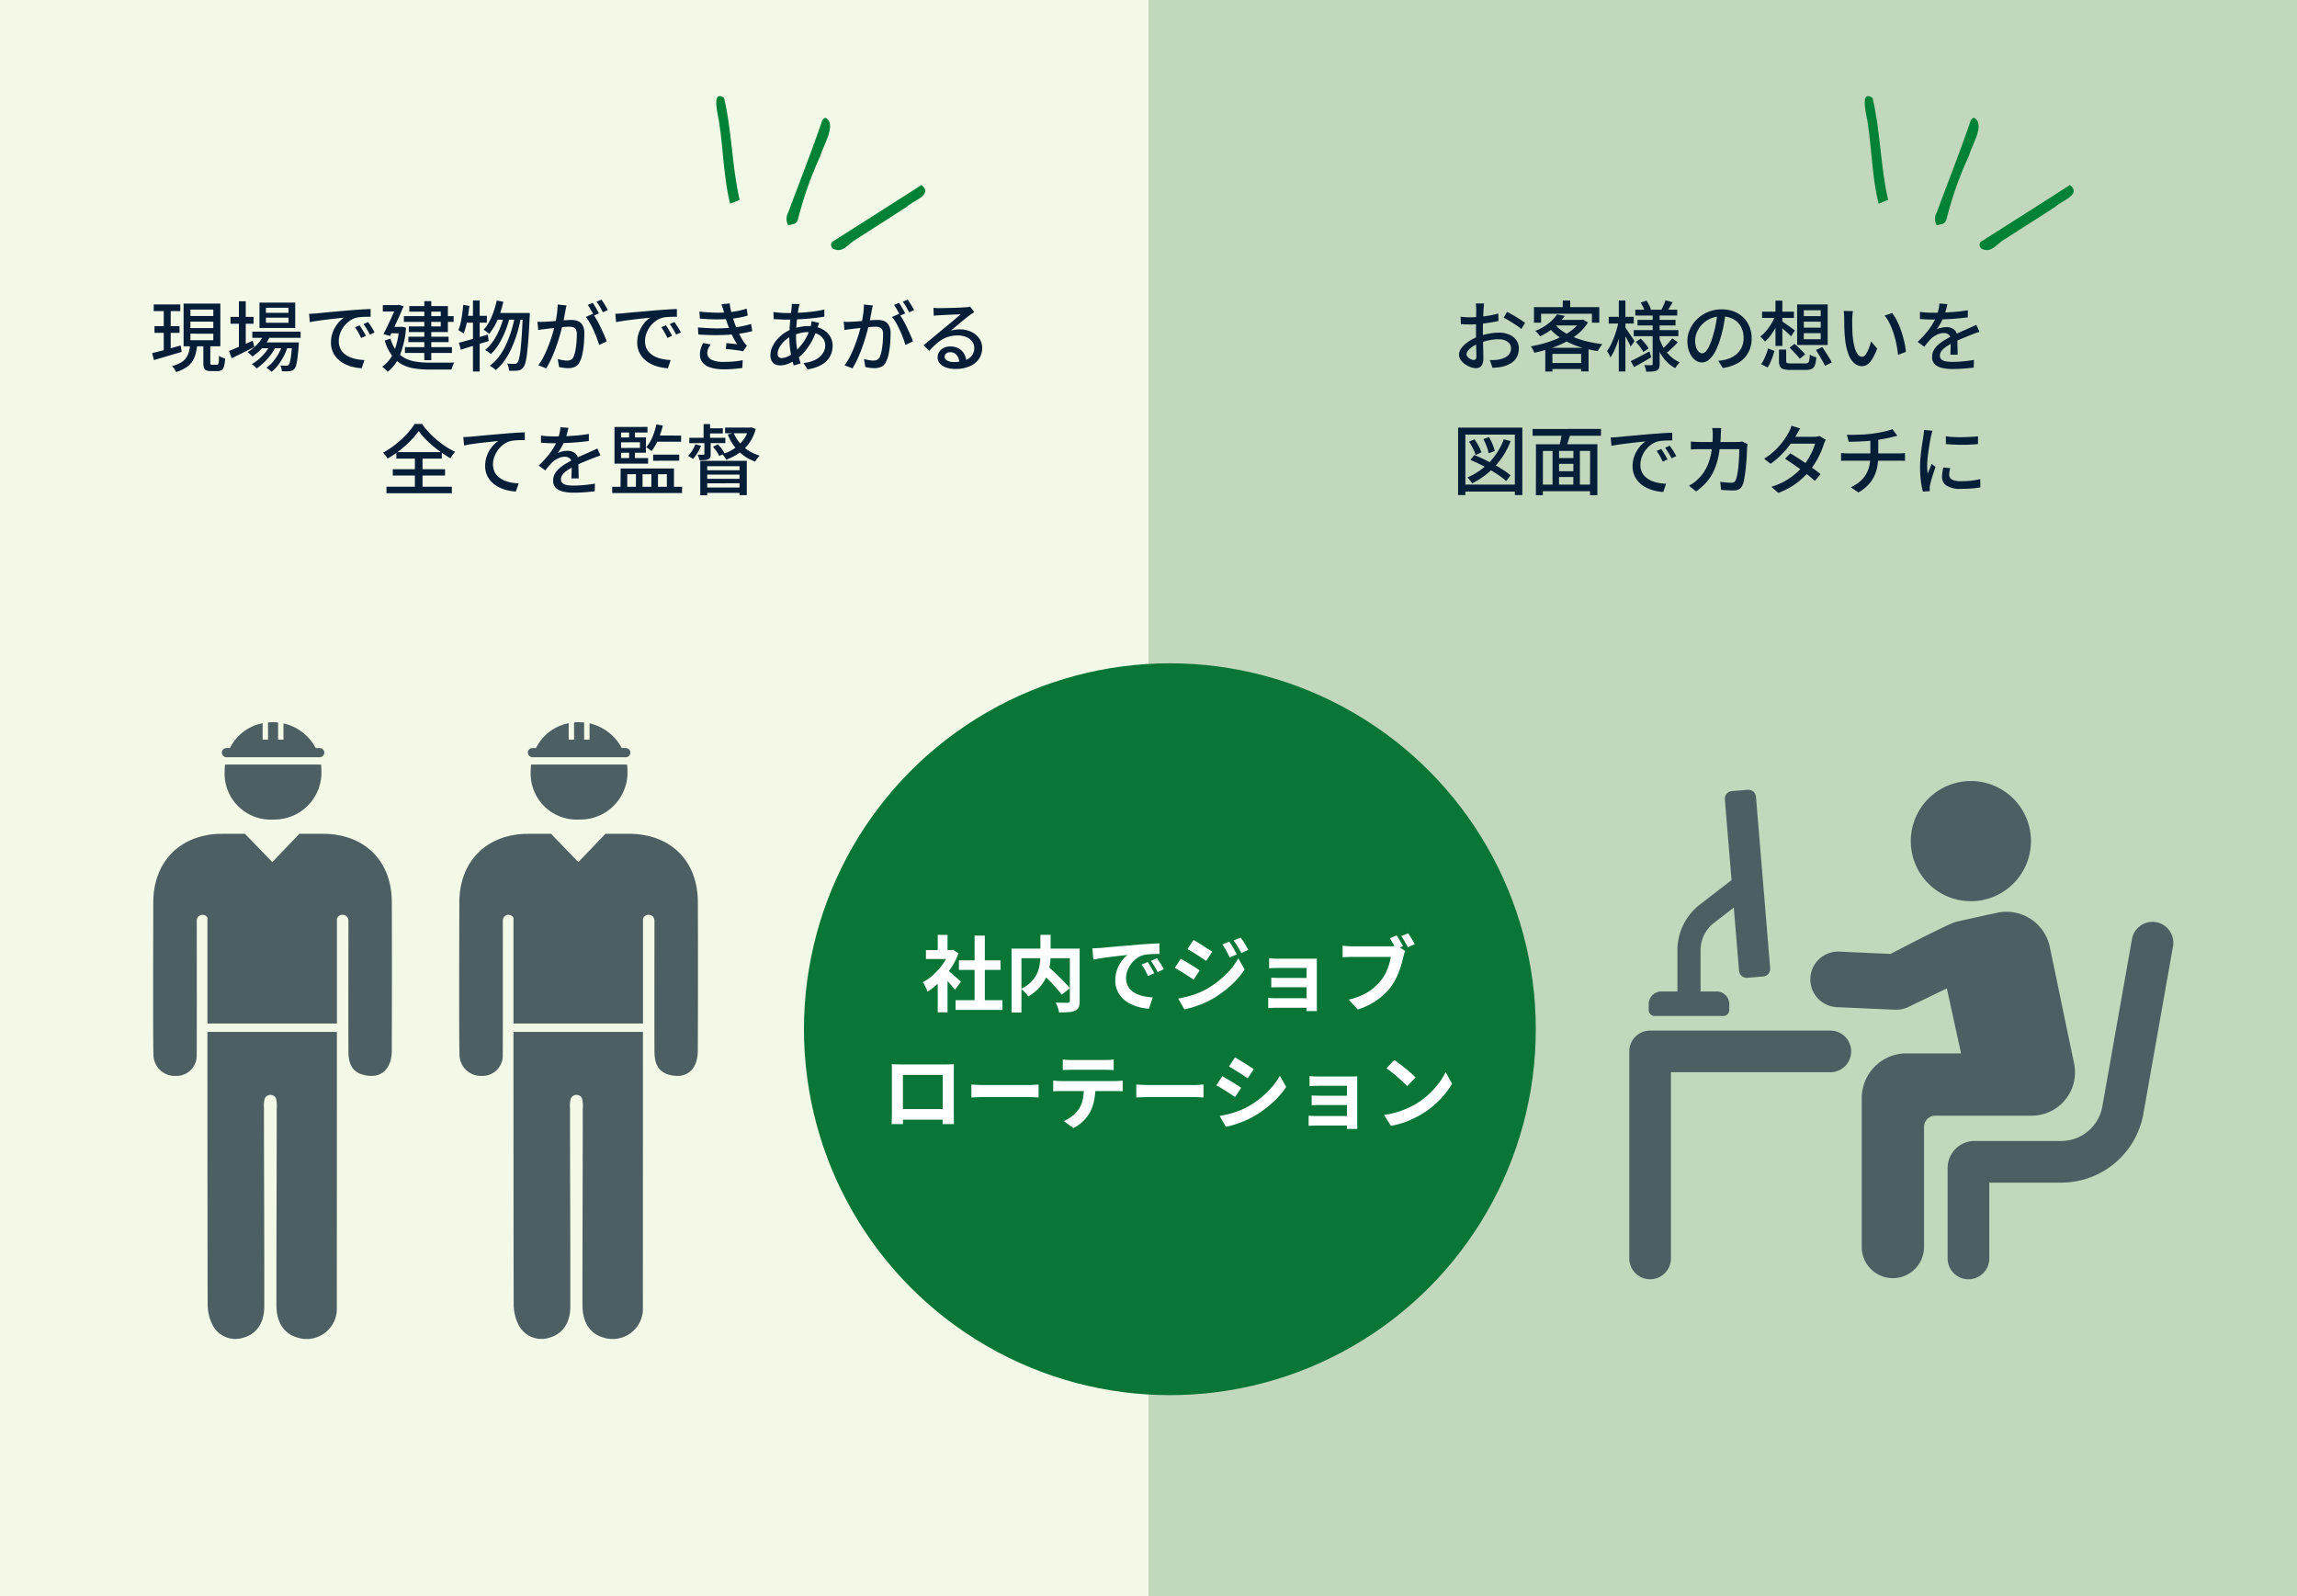
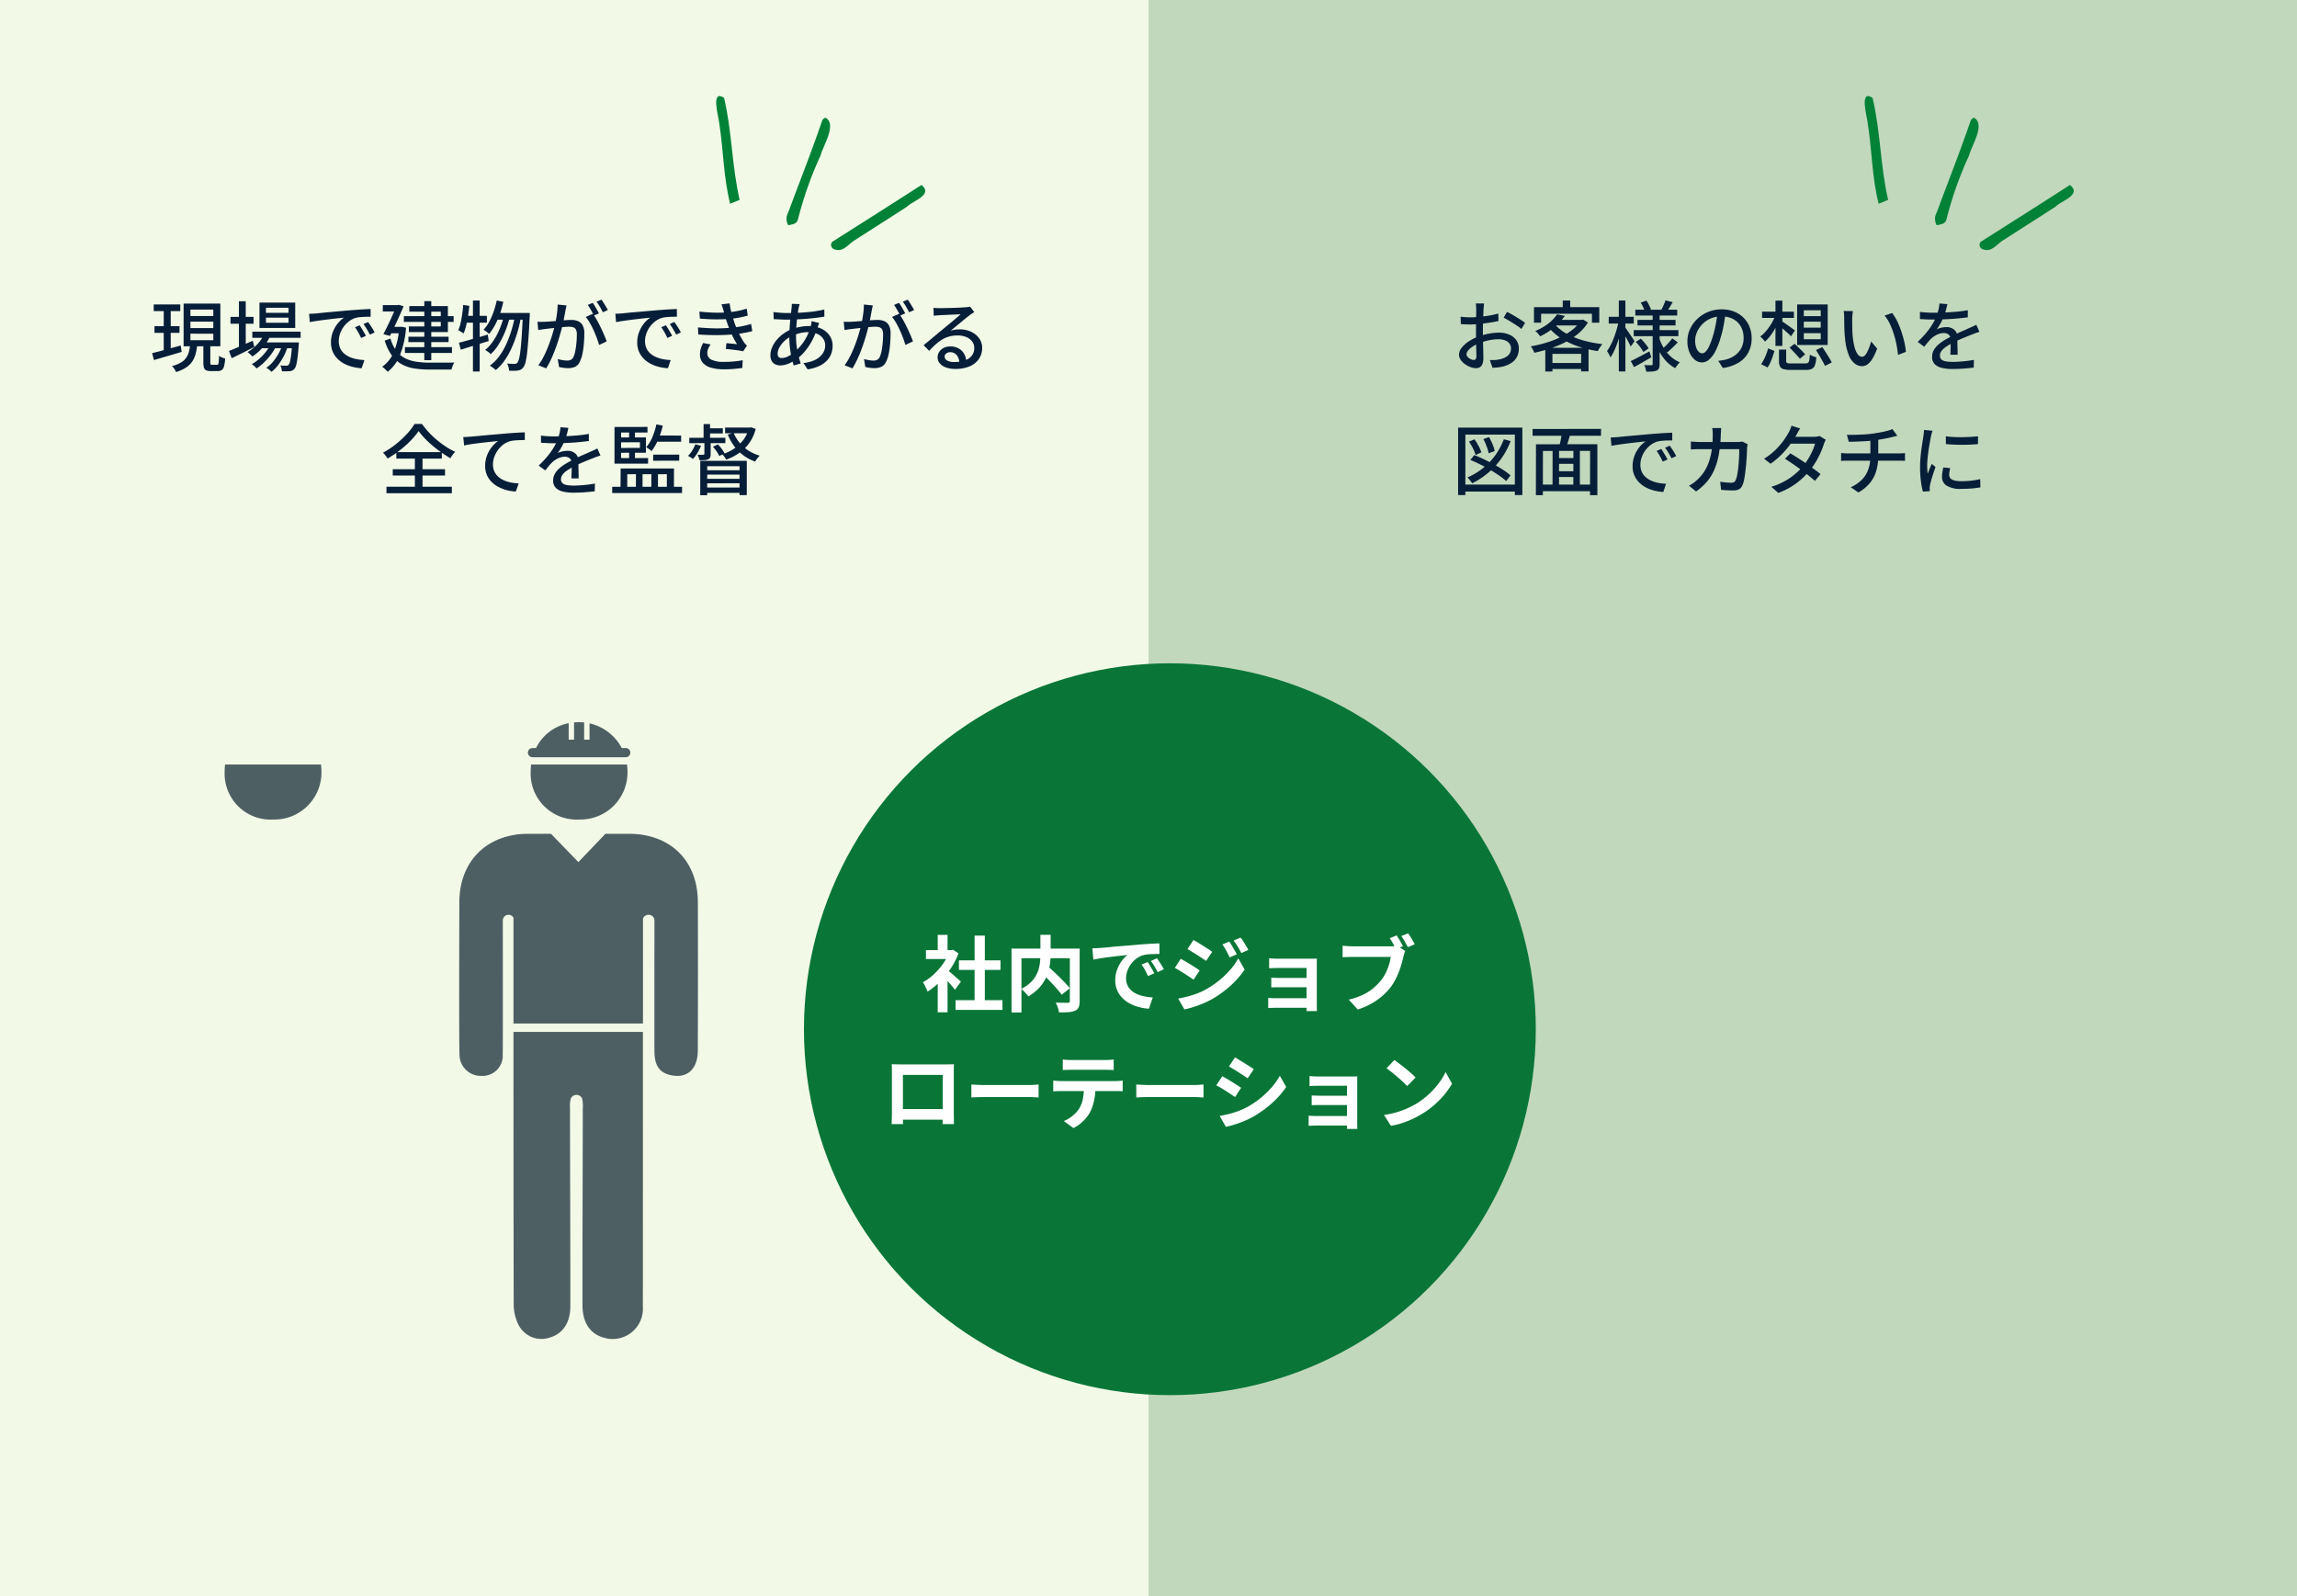
<svg xmlns="http://www.w3.org/2000/svg" width="390" height="271" viewBox="0 0 390 271">
  <rect x="0" y="0" width="390" height="271" fill="#333333" stroke="none" />
  <defs>
    <clipPath id="clip-path">
      <rect id="Rectangle_44533" data-name="Rectangle 44533" width="30.99" height="32.356" fill="#018237" stroke="rgba(0,0,0,0)" stroke-width="1" />
    </clipPath>
    <clipPath id="clip-path-3">
-       <rect id="Rectangle_44634" data-name="Rectangle 44634" width="92.371" height="84.583" fill="#4e5f64" />
-     </clipPath>
+       </clipPath>
    <clipPath id="clip-path-4">
      <rect id="Rectangle_44635" data-name="Rectangle 44635" width="40.537" height="104.703" fill="#4e5f64" />
    </clipPath>
  </defs>
  <g id="Group_8035" data-name="Group 8035" transform="translate(-609.5 -7785.385)">
    <rect id="Rectangle_44632" data-name="Rectangle 44632" width="195" height="271" transform="translate(609.5 7785.385)" fill="#f2fae7" />
    <rect id="Rectangle_44633" data-name="Rectangle 44633" width="195" height="271" transform="translate(804.5 7785.385)" fill="#c1d8bc" />
    <g id="Component_131_3" data-name="Component 131 – 3" transform="translate(635.325 7793.277)">
      <path id="Path_117545" data-name="Path 117545" d="M-70.9-10.3h4.511v1.131H-70.9Zm.13,3.692h4.251v1.131h-4.251Zm-.4,4.576q.611-.143,1.4-.351t1.684-.455q.89-.247,1.762-.494l.169,1.092q-1.222.364-2.47.728t-2.236.663Zm6.5-5.343v1.092h3.887V-7.371Zm0,2.041v1.105h3.887V-5.33Zm0-4.095v1.092h3.887V-9.425Zm-1.157-1.014h6.24V-3.2h-6.24Zm3.354,6.76h1.183V-.442a.561.561,0,0,0,.058.325.374.374,0,0,0,.266.065h.806a.23.23,0,0,0,.2-.1,1.037,1.037,0,0,0,.1-.429q.032-.325.045-.988a2.483,2.483,0,0,0,.312.182,3.658,3.658,0,0,0,.377.163,3.5,3.5,0,0,0,.351.111A6.57,6.57,0,0,1-58.955.189a1.124,1.124,0,0,1-.39.644,1.179,1.179,0,0,1-.689.182h-1.144a1.993,1.993,0,0,1-.812-.13.712.712,0,0,1-.383-.449,2.935,2.935,0,0,1-.1-.878Zm-2.249.273h1.209a10.2,10.2,0,0,1-.28,1.534A4.247,4.247,0,0,1-64.369-.6,3.719,3.719,0,0,1-65.416.416a6.7,6.7,0,0,1-1.69.767,2.888,2.888,0,0,0-.175-.345,3.929,3.929,0,0,0-.247-.37,2.085,2.085,0,0,0-.266-.3,6.06,6.06,0,0,0,1.482-.585,2.841,2.841,0,0,0,.891-.786,3.23,3.23,0,0,0,.475-1A6.984,6.984,0,0,0-64.727-3.406ZM-69.2-9.841h1.183V-2.2L-69.2-2Zm15.041,4.16h8.2v1.053h-8.2Zm1.443,1.833h5.525v.988h-5.525Zm.572-1.443,1.066.273A7.808,7.808,0,0,1-52.4-2.99a9.083,9.083,0,0,1-1.749,1.534,1.918,1.918,0,0,0-.234-.247l-.312-.286a1.83,1.83,0,0,0-.286-.221,7.093,7.093,0,0,0,1.664-1.326A6.213,6.213,0,0,0-52.143-5.291ZM-47.4-3.848h1.144l-.007.176q-.007.175-.02.292-.091,1.3-.2,2.126A9.256,9.256,0,0,1-46.722.02a1.612,1.612,0,0,1-.312.644,1.087,1.087,0,0,1-.37.273,1.566,1.566,0,0,1-.436.1q-.221.013-.565.019t-.735-.007a2.806,2.806,0,0,0-.084-.52,1.374,1.374,0,0,0-.2-.468q.338.026.618.032t.422.006a.814.814,0,0,0,.221-.026.289.289,0,0,0,.156-.117,1.207,1.207,0,0,0,.234-.514,9.17,9.17,0,0,0,.2-1.138q.1-.754.176-1.976Zm-4.446-4.2v.858h3.835v-.858Zm0-1.69v.858h3.835v-.858Zm-1.1-.871h6.071v4.3h-6.071ZM-57.863-8.19h3.913v1.17h-3.913Zm1.43-2.652h1.157v8.034h-1.157ZM-58.123-2.4q.494-.195,1.157-.475t1.4-.611q.741-.331,1.482-.657l.273,1.066-2,1q-1.014.507-1.846.91Zm9.139-1.235.845.455a10.049,10.049,0,0,1-.669,1.631A10.51,10.51,0,0,1-49.764-.02,5.913,5.913,0,0,1-50.9,1.144,3.519,3.519,0,0,0-51.3.78a3.617,3.617,0,0,0-.481-.325A5.4,5.4,0,0,0-50.616-.611a8.534,8.534,0,0,0,.975-1.456A8.614,8.614,0,0,0-48.984-3.64Zm-2,.013.819.481a8.481,8.481,0,0,1-.865,1.4A10.7,10.7,0,0,1-52.188-.436,8.463,8.463,0,0,1-53.443.572a3.325,3.325,0,0,0-.37-.39,3.438,3.438,0,0,0-.449-.351,6.375,6.375,0,0,0,1.281-.9,9.088,9.088,0,0,0,1.15-1.229A7.733,7.733,0,0,0-50.986-3.627Zm6.461-5.083q.377-.013.7-.033l.514-.033q.351-.039.942-.1T-41.028-9q.754-.065,1.612-.143t1.755-.156q.689-.052,1.346-.1t1.229-.078q.572-.032,1.014-.046V-8.2q-.364-.013-.826,0t-.91.052a4.892,4.892,0,0,0-.8.13,3.6,3.6,0,0,0-1.17.611,4.485,4.485,0,0,0-.917.962,4.407,4.407,0,0,0-.585,1.157,3.769,3.769,0,0,0-.2,1.183,2.965,2.965,0,0,0,.24,1.242,2.594,2.594,0,0,0,.67.9,3.792,3.792,0,0,0,.988.611A5.572,5.572,0,0,0-36.394-1a8.936,8.936,0,0,0,1.268.143L-35.594.533A7.914,7.914,0,0,1-37.115.306a6.458,6.458,0,0,1-1.417-.533,4.663,4.663,0,0,1-1.177-.865,3.879,3.879,0,0,1-.806-1.2,3.828,3.828,0,0,1-.292-1.534,4.874,4.874,0,0,1,.332-1.82,5.434,5.434,0,0,1,.838-1.45,4.476,4.476,0,0,1,1.04-.955l-.962.1q-.572.059-1.229.136t-1.319.162q-.663.085-1.255.175t-1.034.182Zm8.58,1.95q.156.221.351.54t.39.65q.2.332.325.6l-.806.364q-.234-.494-.488-.949a8.977,8.977,0,0,0-.552-.871Zm1.443-.559q.156.221.364.526t.4.63q.2.325.338.611l-.793.377q-.26-.494-.52-.93t-.572-.865Zm6.071-1h8.45v.975h-8.45Zm.767,3.5h6.825V-3.9h-6.825Zm-.585,1.768h7.982v.988h-7.982Zm3.289-7.813h1.183V-.832H-24.96Zm-2.548.845h6.552v4.407h-6.63v-.962h5.421v-2.5h-5.343Zm-4.5-.169h2.782V-9.1h-2.782Zm2.34,0h.169l.182-.052.845.234q-.3.715-.689,1.592t-.812,1.768q-.423.89-.812,1.683l-1.118-.3q.3-.585.624-1.241t.624-1.32q.3-.663.559-1.235t.429-1Zm-1.1,3.692h2.028v1.092h-2.106Zm1.534,0h.247l.208-.026.715.169a15.409,15.409,0,0,1-1.059,4.719,6.663,6.663,0,0,1-2.061,2.769,1.915,1.915,0,0,0-.267-.293Q-31.629.676-31.8.52a1.781,1.781,0,0,0-.319-.234,5.616,5.616,0,0,0,1.957-2.444,12.733,12.733,0,0,0,.93-4.108Zm-1.469,1.989a6.352,6.352,0,0,0,1.027,2.125,4.332,4.332,0,0,0,1.489,1.235A6.345,6.345,0,0,0-26.3-.572a15.19,15.19,0,0,0,2.249.156H-21.5q.52,0,.962-.007t.676-.019a2.107,2.107,0,0,0-.189.351q-.1.221-.175.449a4.074,4.074,0,0,0-.117.4h-3.744A16.485,16.485,0,0,1-26.676.566,6.448,6.448,0,0,1-28.808-.15a5.279,5.279,0,0,1-1.67-1.5,8.344,8.344,0,0,1-1.2-2.516Zm18.044-6.461,1.118.208a16.7,16.7,0,0,1-.592,2.08,13.84,13.84,0,0,1-.819,1.866A9.256,9.256,0,0,1-13.949-5.3q-.1-.091-.273-.227t-.351-.267a3.251,3.251,0,0,0-.325-.208,6.149,6.149,0,0,0,.969-1.365,12.023,12.023,0,0,0,.741-1.71A15.8,15.8,0,0,0-12.662-10.972Zm4.433,2.106h1.17s0,.039,0,.117,0,.163,0,.253a1.653,1.653,0,0,1-.013.227q-.1,2.21-.215,3.744T-7.514-2A11.557,11.557,0,0,1-7.78-.455a2.148,2.148,0,0,1-.344.793,1.284,1.284,0,0,1-.429.416,1.752,1.752,0,0,1-.533.169,5.125,5.125,0,0,1-.657.045q-.4.006-.825-.019a3.279,3.279,0,0,0-.1-.618,1.988,1.988,0,0,0-.241-.592q.416.039.754.046t.52.006A.689.689,0,0,0-9.36-.254a.684.684,0,0,0,.221-.175,2.018,2.018,0,0,0,.273-.689,11.685,11.685,0,0,0,.241-1.456q.11-.949.208-2.425t.189-3.581Zm-4.316,0h4.836v1.144h-5.369Zm1.157.364.91.455a16.571,16.571,0,0,1-.748,2.307,14.563,14.563,0,0,1-1.1,2.191,7.721,7.721,0,0,1-1.352,1.677,4.23,4.23,0,0,0-.436-.371,3.4,3.4,0,0,0-.527-.331,6.433,6.433,0,0,0,1.079-1.112,9.7,9.7,0,0,0,.923-1.456,13.609,13.609,0,0,0,.728-1.664A17.516,17.516,0,0,0-11.388-8.5Zm1.833.117.962.442a22.256,22.256,0,0,1-.624,2.574,20.749,20.749,0,0,1-.916,2.444,13.214,13.214,0,0,1-1.2,2.132,7.631,7.631,0,0,1-1.5,1.625,4.059,4.059,0,0,0-.462-.383A3.884,3.884,0,0,0-13.845.1,7.069,7.069,0,0,0-12.3-1.424a11.4,11.4,0,0,0,1.216-2.048,18.369,18.369,0,0,0,.91-2.385A22.622,22.622,0,0,0-9.555-8.385Zm-9.529,4.576q.624-.156,1.424-.377t1.69-.481l1.787-.52.156,1.092-2.483.767-2.262.7Zm2.379-7.163h1.144V1.092H-16.7Zm-1.651.741,1.04.169q-.091.871-.227,1.729t-.319,1.612a8.7,8.7,0,0,1-.429,1.339q-.1-.078-.267-.182t-.338-.208q-.175-.1-.292-.169a6.692,6.692,0,0,0,.39-1.235q.156-.7.267-1.482T-18.356-10.231Zm.208,1.859h3.809V-7.2h-4.03ZM-.806-10.127q-.052.2-.1.442T-1-9.23q-.039.26-.117.644t-.149.793q-.072.409-.163.786-.13.546-.325,1.261T-2.2-4.219q-.254.813-.572,1.651T-3.464-.93a13.756,13.756,0,0,1-.8,1.489L-5.6.026a9.232,9.232,0,0,0,.845-1.352q.39-.754.715-1.554t.585-1.579q.26-.78.442-1.45t.286-1.151q.182-.832.292-1.664a11.885,11.885,0,0,0,.111-1.56ZM3.666-8.71A10.133,10.133,0,0,1,4.31-7.7q.344.6.669,1.28t.6,1.306q.273.631.429,1.086l-1.287.611q-.143-.52-.384-1.17T3.79-5.909q-.306-.67-.65-1.268a7.005,7.005,0,0,0-.683-1ZM-5.746-7.358q.325.013.624.013t.637-.013q.3-.013.76-.045t.988-.078l1.046-.091q.52-.046.969-.071T0-7.67a2.988,2.988,0,0,1,1.125.2,1.588,1.588,0,0,1,.793.708A2.854,2.854,0,0,1,2.21-5.343q0,.767-.071,1.658a14.669,14.669,0,0,1-.234,1.7A5.445,5.445,0,0,1,1.469-.624,1.745,1.745,0,0,1,.65.286,2.8,2.8,0,0,1-.533.52a5.841,5.841,0,0,1-.8-.059Q-1.755.4-2.08.325L-2.3-1.027q.273.078.572.137t.572.091A3.973,3.973,0,0,0-.7-.767,1.466,1.466,0,0,0-.091-.891a.986.986,0,0,0,.455-.487A4.552,4.552,0,0,0,.682-2.431,13.482,13.482,0,0,0,.871-3.8q.065-.728.065-1.4A1.762,1.762,0,0,0,.78-6.045a.789.789,0,0,0-.455-.37,2.319,2.319,0,0,0-.715-.1q-.312,0-.852.046t-1.144.11l-1.131.123q-.527.059-.812.1-.247.026-.631.078t-.657.1ZM3.64-10.569q.169.234.364.559t.377.65q.182.325.312.585l-.858.364q-.117-.26-.3-.585t-.37-.65a6.274,6.274,0,0,0-.371-.572Zm1.482-.546q.169.247.377.572t.4.643q.189.319.306.553l-.845.377q-.208-.416-.5-.923a7.4,7.4,0,0,0-.578-.871Zm2.353,2.4q.377-.013.7-.033l.514-.033q.351-.039.943-.1T10.972-9q.754-.065,1.612-.143T14.339-9.3q.689-.052,1.345-.1t1.229-.078q.572-.032,1.014-.046V-8.2q-.364-.013-.826,0t-.91.052a4.892,4.892,0,0,0-.8.13,3.6,3.6,0,0,0-1.17.611,4.485,4.485,0,0,0-.917.962,4.407,4.407,0,0,0-.585,1.157,3.769,3.769,0,0,0-.2,1.183,2.965,2.965,0,0,0,.24,1.242,2.594,2.594,0,0,0,.67.9,3.792,3.792,0,0,0,.988.611A5.572,5.572,0,0,0,15.607-1a8.936,8.936,0,0,0,1.267.143L16.406.533A7.914,7.914,0,0,1,14.885.306a6.458,6.458,0,0,1-1.417-.533,4.663,4.663,0,0,1-1.177-.865,3.879,3.879,0,0,1-.806-1.2,3.828,3.828,0,0,1-.292-1.534,4.874,4.874,0,0,1,.331-1.82,5.435,5.435,0,0,1,.839-1.45,4.476,4.476,0,0,1,1.04-.955l-.962.1q-.572.059-1.229.136t-1.319.162q-.663.085-1.254.175t-1.034.182Zm8.58,1.95q.156.221.351.54t.39.65q.195.332.325.6l-.806.364q-.234-.494-.488-.949a8.976,8.976,0,0,0-.552-.871ZM17.5-7.319q.156.221.364.526t.4.63q.195.325.338.611l-.793.377q-.26-.494-.52-.93t-.572-.865Zm4.251-1.768q1.391.156,2.613.182T26.6-8.957q.832-.078,1.632-.234a12.954,12.954,0,0,0,1.554-.4l.169,1.183a14.776,14.776,0,0,1-1.469.344q-.806.15-1.612.227-1,.078-2.308.072T21.827-7.9ZM21.5-6.4q1.144.1,2.216.143t2.035,0q.962-.039,1.729-.13a14.1,14.1,0,0,0,1.736-.26q.76-.169,1.306-.338l.208,1.222q-.559.143-1.274.28t-1.521.227q-.806.091-1.859.136t-2.21.026q-1.157-.02-2.3-.1ZM25.9-9.035q-.078-.325-.182-.643t-.221-.644l1.391-.156a10.393,10.393,0,0,0,.2,1.163q.136.592.306,1.144t.325,1.034q.169.481.416,1.053t.546,1.131q.3.559.611,1.04a3.657,3.657,0,0,0,.247.319,3.619,3.619,0,0,0,.286.293l-.65.962a8.533,8.533,0,0,0-.878-.162q-.514-.071-1.053-.137t-1.007-.1l.1-.988q.468.039.988.091t.819.091a13.746,13.746,0,0,1-.923-1.716q-.39-.871-.663-1.625-.156-.455-.273-.819t-.208-.682Q25.987-8.71,25.9-9.035ZM23.66-3.51a4.792,4.792,0,0,0-.4.683,1.791,1.791,0,0,0-.163.773,1.209,1.209,0,0,0,.7,1.138,4.736,4.736,0,0,0,2.132.37q.91,0,1.69-.072a13.687,13.687,0,0,0,1.482-.214L29.042.481q-.676.1-1.475.169T25.948.715a7.893,7.893,0,0,1-2.2-.266,2.938,2.938,0,0,1-1.4-.819,2.123,2.123,0,0,1-.507-1.437A3.259,3.259,0,0,1,22-2.854a6.112,6.112,0,0,1,.39-.9Zm15.106-6.851-.084.312q-.045.169-.071.312-.117.572-.221,1.372t-.169,1.7q-.065.9-.065,1.755a13.041,13.041,0,0,0,.111,1.742,13.591,13.591,0,0,0,.292,1.534q.182.715.39,1.352L37.765.065a14.085,14.085,0,0,1-.37-1.372,16.561,16.561,0,0,1-.279-1.671,15.119,15.119,0,0,1-.1-1.768q0-.65.039-1.339t.1-1.345q.059-.656.13-1.242t.111-1.04a3.072,3.072,0,0,0,.033-.364q.006-.195.007-.325ZM36.582-8.84q1.183,0,2.288-.059T41-9.087a18.915,18.915,0,0,0,1.957-.351l.013,1.209q-.689.117-1.495.214t-1.664.163q-.858.065-1.7.1t-1.567.039q-.3,0-.7-.019l-.8-.039L34.359-7.8,34.32-9.009q.234.039.644.078t.851.065Q36.257-8.84,36.582-8.84Zm5.5,1.69q-.039.1-.1.273l-.117.338q-.059.169-.111.286a12,12,0,0,1-.917,2.178,10.566,10.566,0,0,1-1.17,1.729,7.837,7.837,0,0,1-1.294,1.242,6.616,6.616,0,0,1-1.4.819,3.794,3.794,0,0,1-1.528.338,1.859,1.859,0,0,1-.819-.182,1.358,1.358,0,0,1-.6-.572,1.985,1.985,0,0,1-.221-.988A3.354,3.354,0,0,1,34.1-3.029a5.128,5.128,0,0,1,.787-1.261,6.08,6.08,0,0,1,1.163-1.066,6.463,6.463,0,0,1,1.4-.754,9.259,9.259,0,0,1,1.4-.377,7.583,7.583,0,0,1,1.424-.143,4.965,4.965,0,0,1,2.151.436,3.5,3.5,0,0,1,1.43,1.19,2.955,2.955,0,0,1,.514,1.7,4.007,4.007,0,0,1-.227,1.345,3.352,3.352,0,0,1-.735,1.183,4.395,4.395,0,0,1-1.319.93,7.115,7.115,0,0,1-1.97.572l-.7-1.079A5.668,5.668,0,0,0,41.444-.91a3.262,3.262,0,0,0,1.242-1.066,2.445,2.445,0,0,0,.423-1.378,1.97,1.97,0,0,0-.332-1.112,2.376,2.376,0,0,0-.975-.812,3.6,3.6,0,0,0-1.579-.312,5.525,5.525,0,0,0-1.541.2,8.559,8.559,0,0,0-1.176.422,4.631,4.631,0,0,0-1.261.826,4.4,4.4,0,0,0-.884,1.1,2.307,2.307,0,0,0-.325,1.118.759.759,0,0,0,.175.546.681.681,0,0,0,.514.182A2.605,2.605,0,0,0,36.8-1.482a4.93,4.93,0,0,0,1.222-.845,9.406,9.406,0,0,0,1.5-1.729,8.4,8.4,0,0,0,1.111-2.5,2.357,2.357,0,0,0,.071-.28q.033-.163.059-.338t.039-.292Zm9.113-2.977q-.052.2-.1.442T51-9.23q-.039.26-.117.644t-.149.793q-.072.409-.163.786-.13.546-.325,1.261T49.8-4.219q-.254.813-.572,1.651T48.535-.93a13.755,13.755,0,0,1-.8,1.489L46.4.026a9.232,9.232,0,0,0,.845-1.352q.39-.754.715-1.554t.585-1.579q.26-.78.442-1.45t.286-1.151q.182-.832.292-1.664a11.885,11.885,0,0,0,.111-1.56ZM55.666-8.71A10.133,10.133,0,0,1,56.31-7.7q.344.6.669,1.28t.6,1.306q.273.631.429,1.086l-1.287.611q-.143-.52-.383-1.17T55.79-5.909q-.306-.67-.65-1.268a7.005,7.005,0,0,0-.682-1ZM46.254-7.358q.325.013.624.013t.637-.013q.3-.013.761-.045t.988-.078l1.047-.091q.52-.046.968-.071T52-7.67a2.988,2.988,0,0,1,1.125.2,1.588,1.588,0,0,1,.793.708,2.854,2.854,0,0,1,.292,1.417q0,.767-.071,1.658a14.669,14.669,0,0,1-.234,1.7,5.445,5.445,0,0,1-.436,1.359,1.746,1.746,0,0,1-.819.91A2.8,2.8,0,0,1,51.467.52a5.841,5.841,0,0,1-.8-.059Q50.245.4,49.92.325L49.7-1.027q.273.078.572.137t.572.091a3.973,3.973,0,0,0,.455.032,1.466,1.466,0,0,0,.611-.123.986.986,0,0,0,.455-.487,4.552,4.552,0,0,0,.319-1.053A13.483,13.483,0,0,0,52.871-3.8q.065-.728.065-1.4a1.762,1.762,0,0,0-.156-.845.789.789,0,0,0-.455-.37,2.319,2.319,0,0,0-.715-.1q-.312,0-.852.046t-1.144.11l-1.131.123q-.527.059-.812.1-.247.026-.631.078t-.657.1Zm9.386-3.211q.169.234.364.559t.377.65q.182.325.312.585l-.858.364q-.117-.26-.3-.585t-.37-.65a6.274,6.274,0,0,0-.371-.572Zm1.482-.546q.169.247.377.572t.4.643q.189.319.306.553l-.845.377q-.208-.416-.5-.923a7.4,7.4,0,0,0-.578-.871ZM61.49-9.724q.247.026.526.039t.514.013q.2,0,.631-.007t.988-.02q.553-.013,1.1-.032t.981-.045l.644-.039q.351-.026.539-.052a1.426,1.426,0,0,0,.293-.065L68.419-9q-.195.13-.4.26a4.146,4.146,0,0,0-.416.3q-.247.182-.644.5t-.851.7q-.455.384-.9.748t-.793.65a3.887,3.887,0,0,1,.78-.175,6.726,6.726,0,0,1,.78-.045,4.383,4.383,0,0,1,1.937.416,3.456,3.456,0,0,1,1.352,1.118A2.752,2.752,0,0,1,69.758-2.9a3.219,3.219,0,0,1-.54,1.833A3.564,3.564,0,0,1,67.659.2,6.062,6.062,0,0,1,65.182.65,4.576,4.576,0,0,1,63.609.4a2.378,2.378,0,0,1-1.047-.7,1.576,1.576,0,0,1-.37-1.034,1.664,1.664,0,0,1,.266-.9,1.909,1.909,0,0,1,.754-.676,2.4,2.4,0,0,1,1.124-.253,2.809,2.809,0,0,1,1.476.358,2.466,2.466,0,0,1,.91.942,2.852,2.852,0,0,1,.344,1.274l-1.183.169a2.1,2.1,0,0,0-.449-1.274,1.354,1.354,0,0,0-1.1-.494,1.034,1.034,0,0,0-.682.221.659.659,0,0,0-.266.52.752.752,0,0,0,.436.676,2.263,2.263,0,0,0,1.124.247A5.612,5.612,0,0,0,66.833-.8a2.463,2.463,0,0,0,1.183-.819,2.121,2.121,0,0,0,.4-1.307,1.763,1.763,0,0,0-.364-1.092,2.367,2.367,0,0,0-1-.747A3.744,3.744,0,0,0,65.6-5.031a5.4,5.4,0,0,0-1.424.175,4.844,4.844,0,0,0-1.2.507,6.878,6.878,0,0,0-1.1.819q-.54.488-1.111,1.112l-.949-.962q.39-.312.858-.7l.942-.786q.475-.4.9-.754t.708-.591l.663-.539q.39-.319.806-.67l.793-.669q.377-.318.624-.54-.208.013-.572.026t-.8.033l-.877.039q-.442.019-.806.039t-.559.033q-.234.013-.487.033t-.475.045ZM-25.922,11.2a12.221,12.221,0,0,1-.969,1.215,15.634,15.634,0,0,1-1.261,1.248q-.7.618-1.462,1.177A17.071,17.071,0,0,1-31.2,15.865a3.653,3.653,0,0,0-.344-.514,3.426,3.426,0,0,0-.436-.474,14.378,14.378,0,0,0,2.158-1.424,16.831,16.831,0,0,0,1.878-1.729,10.411,10.411,0,0,0,1.333-1.736h1.261a13.263,13.263,0,0,0,1.17,1.437,15.364,15.364,0,0,0,1.391,1.313,15.979,15.979,0,0,0,1.521,1.125,11.607,11.607,0,0,0,1.56.858,4.536,4.536,0,0,0-.448.526,5.972,5.972,0,0,0-.37.566q-.754-.429-1.528-.975t-1.5-1.157a17.639,17.639,0,0,1-1.332-1.248A11.415,11.415,0,0,1-25.922,11.2Zm-4.394,6.474h8.879v1.079h-8.879Zm.611-2.9h7.722v1.105h-7.722Zm-1.677,5.876h11.1v1.1h-11.1Zm4.823-5.4h1.3V21.26h-1.3Zm8.216-3.029q.377-.013.7-.032l.507-.033q.351-.026.943-.085l1.345-.13q.754-.072,1.612-.143t1.755-.149q.7-.065,1.352-.111t1.222-.078q.572-.032,1.014-.045v1.313q-.351,0-.812.013t-.916.052a4.585,4.585,0,0,0-.793.13,3.576,3.576,0,0,0-1.183.611,4.351,4.351,0,0,0-.91.962,4.723,4.723,0,0,0-.585,1.15,3.641,3.641,0,0,0-.208,1.19,2.909,2.909,0,0,0,.247,1.235,2.649,2.649,0,0,0,.676.9,3.826,3.826,0,0,0,.981.611,5.441,5.441,0,0,0,1.183.358,8.975,8.975,0,0,0,1.28.143l-.481,1.378a6.909,6.909,0,0,1-1.514-.221,6.884,6.884,0,0,1-1.417-.539,4.7,4.7,0,0,1-1.183-.858,3.8,3.8,0,0,1-.806-1.19,3.863,3.863,0,0,1-.293-1.547,4.838,4.838,0,0,1,.332-1.807,5.335,5.335,0,0,1,.845-1.45,5.048,5.048,0,0,1,1.033-.968q-.39.052-.962.111t-1.229.13q-.657.071-1.319.156t-1.254.175q-.592.091-1.021.2ZM-.494,10.652q-.078.377-.214.917a10.849,10.849,0,0,1-.4,1.215A10.073,10.073,0,0,1-1.645,13.9a10.5,10.5,0,0,1-.657,1.04,2.231,2.231,0,0,1,.514-.214,4.587,4.587,0,0,1,.6-.13,3.783,3.783,0,0,1,.553-.045A1.97,1.97,0,0,1,.676,15a1.6,1.6,0,0,1,.533,1.293v.637q0,.377.013.793t.02.819q.006.4.006.7H.013q.013-.247.026-.578t.02-.7q.006-.364.007-.7t0-.6a1.03,1.03,0,0,0-.351-.845,1.263,1.263,0,0,0-.793-.26,2.7,2.7,0,0,0-1.163.273,3.83,3.83,0,0,0-.995.663q-.273.273-.566.624t-.618.767l-1.118-.832a16.9,16.9,0,0,0,1.521-1.612,11.96,11.96,0,0,0,1.034-1.462,8.521,8.521,0,0,0,.643-1.319A8.061,8.061,0,0,0-2,11.581a5.928,5.928,0,0,0,.156-1.033Zm-4.654,1.313q.52.078,1.144.111t1.092.033q.871,0,1.885-.039t2.048-.13q1.033-.091,1.957-.26v1.209q-.689.091-1.469.169t-1.586.123q-.806.046-1.547.065t-1.352.019q-.273,0-.644-.007t-.767-.032q-.4-.026-.76-.039Zm10.1,3.38q-.182.065-.422.143t-.474.169l-.429.169q-.663.26-1.54.624t-1.8.845a9.079,9.079,0,0,0-1.079.65,3.043,3.043,0,0,0-.709.676,1.282,1.282,0,0,0-.253.767.887.887,0,0,0,.156.546.978.978,0,0,0,.436.319,2.682,2.682,0,0,0,.676.156,7.869,7.869,0,0,0,.89.045q.78,0,1.768-.091t1.846-.247l-.039,1.313q-.468.052-1.092.11t-1.281.091q-.656.032-1.241.032a7.745,7.745,0,0,1-1.755-.182,2.536,2.536,0,0,1-1.235-.631A1.682,1.682,0,0,1-3.081,19.6a2.283,2.283,0,0,1,.293-1.151,3.611,3.611,0,0,1,.767-.93,7.3,7.3,0,0,1,1.059-.767q.585-.351,1.157-.637.611-.325,1.137-.566t.988-.435q.461-.2.865-.39.338-.143.637-.28t.6-.292Zm2.379.442h5.707v.949H7.332ZM13.9,15.2H18.33l-.013,1.027-4.42.013Zm.546-5.135,1.092.208a14.106,14.106,0,0,1-.8,2.4,9.223,9.223,0,0,1-1.112,1.937,2.758,2.758,0,0,0-.26-.221q-.169-.13-.345-.253a2.468,2.468,0,0,0-.306-.189,6.226,6.226,0,0,0,1.06-1.736A11.7,11.7,0,0,0,14.443,10.067Zm-7.111.442,5.6-.013v.949H8.45v4.732H7.332Zm.559,1.768h4.784l-.013,2.6-4.771.013v-.819l3.757-.013V13.1l-3.757.013Zm1.924-1.443,1,.013L10.8,12.693H9.815Zm0,3.5,1-.013L10.8,16.19H9.815Zm4.615-2.379,4.212.013v1.04H13.988Zm-7.488,8.71H18.811L18.8,21.728H6.942Zm1.43-3.107h9.061l-.013,3.679-1.2-.013v-2.7l-1.508.013v2.7l-1.131-.013.013-2.7-1.5.013v2.7l-1.131-.013.013-2.7L9.5,18.53v2.7l-1.144-.013Zm13.52-1.3h7.9v5.824H28.561V17.165H23.075V22.1H21.892Zm.637,1.6h6.682v.741H22.529ZM26.117,10.6H30.55v.975H26.117Zm-3.081.13h2.691V11.6H23.036Zm-3,1.612h6.123v.91H20.033Zm2.5,6.968h6.682v.754H22.529Zm0,1.482h6.682v.9H22.529Zm-.078-10.777h1.1v2.873h-1.1Zm.143,2.925H23.66v2.145a1.73,1.73,0,0,1-.078.585.6.6,0,0,1-.351.325,1.615,1.615,0,0,1-.6.137q-.357.019-.865.019a3.1,3.1,0,0,0-.13-.481,3.257,3.257,0,0,0-.2-.455q.338.013.611.013a3.6,3.6,0,0,0,.377-.013.2.2,0,0,0,.136-.033.176.176,0,0,0,.033-.123Zm7.527-2.34h.221l.208-.039.754.286a7.32,7.32,0,0,1-1.118,2.411,7.06,7.06,0,0,1-1.742,1.7,9.549,9.549,0,0,1-2.158,1.1,4.038,4.038,0,0,0-.3-.487,2.7,2.7,0,0,0-.364-.436,7.409,7.409,0,0,0,1.95-.91,6.5,6.5,0,0,0,1.58-1.462,5.535,5.535,0,0,0,.968-1.983Zm-2.574.9a6.526,6.526,0,0,0,1.021,1.684,6.632,6.632,0,0,0,1.508,1.333,7.058,7.058,0,0,0,1.917.858,3.136,3.136,0,0,0-.423.468,4.573,4.573,0,0,0-.357.533,7.267,7.267,0,0,1-1.983-1.04,7.745,7.745,0,0,1-1.566-1.56,8.371,8.371,0,0,1-1.1-1.989Zm-6.487,1.95.962.247a8.514,8.514,0,0,1-.618,1.222,6.2,6.2,0,0,1-.76,1.027,2.92,2.92,0,0,0-.39-.28q-.26-.162-.442-.253a5.108,5.108,0,0,0,.715-.91A6.328,6.328,0,0,0,21.06,13.447Zm2.977.4.858-.39a7.9,7.9,0,0,1,.644.767,4.478,4.478,0,0,1,.475.767l-.91.442a3.866,3.866,0,0,0-.442-.786A8.568,8.568,0,0,0,24.037,13.85Z" transform="translate(71.175 54.095)" fill="#071e39" />
      <g id="Group_6667" data-name="Group 6667" transform="translate(123.81) rotate(73)">
        <g id="Group_6666" data-name="Group 6666" clip-path="url(#clip-path)">
          <path id="Path_96110" data-name="Path 96110" d="M105.5.354c2.2-1.508,2.132,2.211,2.805,3.437.958,3.329,1.865,6.672,2.815,10,.276,1.3,1.484,2.59.527,3.851a.785.785,0,0,1-1.352.024c-1.575-5.722-3.172-11.554-4.8-17.314" transform="translate(-81.018 0)" fill="#018237" stroke="rgba(0,0,0,0)" stroke-width="1" />
          <path id="Path_96111" data-name="Path 96111" d="M53.514,64.3a2.182,2.182,0,0,1-2.07-.625c-4.415-3.369-8.755-6.842-13.257-10.093-.177-.136-.344-.6-.264-.691,1.644-1.541,4.408,1.82,5.86,2.687a62.086,62.086,0,0,0,8.981,6.681c.995.524.83,1.032.75,2.042" transform="translate(-29.108 -40.313)" fill="#018237" stroke="rgba(0,0,0,0)" stroke-width="1" />
          <path id="Path_96112" data-name="Path 96112" d="M17.87,123.564l.157,1.734c-4.607-.236-9-1.561-13.554-2.223-.973-.215-6.131-.255-3.933-2.05,5.854.369,11.439,2.126,17.33,2.538" transform="translate(0 -92.943)" fill="#018237" stroke="rgba(0,0,0,0)" stroke-width="1" />
        </g>
      </g>
    </g>
    <g id="Component_131_4" data-name="Component 131 – 4" transform="translate(857.066 7793.277)">
      <path id="Path_117546" data-name="Path 117546" d="M-40.014-10.465a2.1,2.1,0,0,0-.039.293q-.013.176-.032.364t-.033.344q-.013.338-.033.8t-.039,1q-.02.539-.026,1.079t-.007,1.034q0,.507.013,1.131t.026,1.228q.013.6.026,1.118t.013.813a2.883,2.883,0,0,1-.162,1.079,1.06,1.06,0,0,1-.442.546,1.353,1.353,0,0,1-.669.156,2.65,2.65,0,0,1-.91-.182,4.039,4.039,0,0,1-.936-.494,2.9,2.9,0,0,1-.728-.728,1.533,1.533,0,0,1-.286-.884,1.929,1.929,0,0,1,.461-1.189A4.986,4.986,0,0,1-42.6-4.043,7.9,7.9,0,0,1-41-4.849a10.935,10.935,0,0,1,1.807-.494,9.385,9.385,0,0,1,1.677-.169,4.428,4.428,0,0,1,1.742.325,2.8,2.8,0,0,1,1.209.936,2.4,2.4,0,0,1,.442,1.443,3.039,3.039,0,0,1-.306,1.378,2.754,2.754,0,0,1-.93,1.04,4.781,4.781,0,0,1-1.573.663A7.88,7.88,0,0,1-37.8.4q-.422.039-.786.065l-.468-1.326q.39.013.793,0a4.321,4.321,0,0,0,.767-.091,4.035,4.035,0,0,0,1.014-.331,1.97,1.97,0,0,0,.748-.611,1.535,1.535,0,0,0,.279-.93,1.328,1.328,0,0,0-.273-.851,1.712,1.712,0,0,0-.741-.527,2.924,2.924,0,0,0-1.066-.182,8.1,8.1,0,0,0-1.677.175,10.581,10.581,0,0,0-1.638.487,5.874,5.874,0,0,0-1.092.559,3.517,3.517,0,0,0-.78.67A1.05,1.05,0,0,0-43-1.833a.613.613,0,0,0,.13.37,1.337,1.337,0,0,0,.319.306,1.826,1.826,0,0,0,.4.208,1.085,1.085,0,0,0,.377.078.41.41,0,0,0,.319-.137.684.684,0,0,0,.124-.462q0-.364-.02-1.027t-.032-1.463q-.013-.8-.013-1.54,0-.559.007-1.164t.013-1.164q.006-.559.013-.988t.006-.624q0-.143-.013-.338t-.026-.384a2.136,2.136,0,0,0-.039-.306Zm3.887,1.43q.481.234,1.072.578t1.131.689a10.258,10.258,0,0,1,.865.6l-.637,1.04a4.98,4.98,0,0,0-.618-.481q-.383-.26-.819-.533t-.845-.514q-.409-.24-.721-.4Zm-7.878.819q.559.065.962.085t.767.019q.481,0,1.092-.052t1.241-.13q.631-.078,1.235-.2t1.1-.266l.026,1.274q-.52.117-1.151.221t-1.274.188q-.644.084-1.222.13T-42.25-6.9q-.585,0-.988-.02t-.728-.045Zm16.38-.4,1.313.26a10.832,10.832,0,0,1-1.722,1.878,11.026,11.026,0,0,1-2.476,1.593,3.431,3.431,0,0,0-.234-.319q-.143-.175-.3-.338a1.663,1.663,0,0,0-.3-.253,8.91,8.91,0,0,0,2.308-1.319A6.766,6.766,0,0,0-27.625-8.619Zm.065.936h4.251v.949h-5.1Zm3.9,0h.234l.208-.052.832.494a7.843,7.843,0,0,1-1.638,1.885,11.85,11.85,0,0,1-2.21,1.463A17.622,17.622,0,0,1-28.8-2.821a25.254,25.254,0,0,1-2.691.728,4.7,4.7,0,0,0-.26-.565,3.268,3.268,0,0,0-.338-.526,21.705,21.705,0,0,0,2.548-.6,16.941,16.941,0,0,0,2.418-.929,10.962,10.962,0,0,0,2.035-1.242A6.082,6.082,0,0,0-23.66-7.5Zm-4.368.728A7.009,7.009,0,0,0-26.039-5.35a12.962,12.962,0,0,0,2.8,1.144,20.146,20.146,0,0,0,3.309.643,2.343,2.343,0,0,0-.286.358q-.143.215-.279.429a4.475,4.475,0,0,0-.228.4,18.835,18.835,0,0,1-3.334-.8,13.356,13.356,0,0,1-2.867-1.359,8.889,8.889,0,0,1-2.184-1.937Zm-1.6,4.017h7.345v4h-1.261V-1.911h-4.875v3h-1.209Zm.611,2.574h6.084V.663h-6.084Zm2.353-10.608H-25.4V-9.2h-1.261Zm-4.888,1.131h11.089V-7.2H-21.71V-8.723h-8.632V-7.2h-1.209Zm17.212.429h7.111v.988h-7.111Zm.364,1.729h6.461v.949h-6.461Zm-.637,1.742h7.579v1.027h-7.579ZM-9.217-11l1.222.325q-.26.429-.514.852t-.449.708L-9.919-9.4q.182-.338.384-.793T-9.217-11Zm-4.212.39.975-.338a7.952,7.952,0,0,1,.448.767,5.7,5.7,0,0,1,.318.715l-1.04.39a4.363,4.363,0,0,0-.28-.747A6.97,6.97,0,0,0-13.429-10.608Zm5.356,6.071.936.663q-.416.468-.9.923t-.878.793l-.806-.6q.26-.234.566-.54t.592-.637Q-8.281-4.264-8.073-4.537Zm-6.188.6.845-.546a9.5,9.5,0,0,1,.754.826,5.329,5.329,0,0,1,.572.826l-.884.611a6.352,6.352,0,0,0-.546-.839A9.057,9.057,0,0,0-14.261-3.939Zm-.858,3.25q.611-.286,1.456-.728t1.716-.91l.312,1-1.5.871q-.761.442-1.424.793ZM-11.4-8.736h1.183V-.2a1.925,1.925,0,0,1-.1.709.778.778,0,0,1-.377.4,2.085,2.085,0,0,1-.748.176q-.448.032-1.047.032a3.39,3.39,0,0,0-.123-.566A3.007,3.007,0,0,0-12.831,0q.377.013.734.02a4.627,4.627,0,0,0,.474-.007.229.229,0,0,0,.175-.052A.231.231,0,0,0-11.4-.2Zm1.118,4.147A8.032,8.032,0,0,0-9.49-2.86,6.324,6.324,0,0,0-8.313-1.443a5.591,5.591,0,0,0,1.528.975,2.865,2.865,0,0,0-.267.28q-.149.175-.286.364T-7.566.52A5.807,5.807,0,0,1-9.106-.67a7.807,7.807,0,0,1-1.183-1.684,11.228,11.228,0,0,1-.826-2.041ZM-18.863-8.2h4.251v1.144h-4.251Zm1.716-2.769h1.118V1.079h-1.118Zm-.026,3.5.715.247q-.143.767-.364,1.6t-.494,1.638a15.141,15.141,0,0,1-.591,1.5,8.181,8.181,0,0,1-.656,1.183,3.953,3.953,0,0,0-.267-.559q-.176-.312-.319-.52a7.734,7.734,0,0,0,.618-1.027,12.936,12.936,0,0,0,.566-1.28q.26-.682.462-1.4T-17.173-7.475Zm1.079,1.04a4.48,4.48,0,0,1,.338.462q.221.332.488.721t.487.721q.221.332.3.475l-.65.9q-.117-.26-.312-.644t-.422-.793l-.429-.774q-.2-.364-.331-.572ZM.988-8.892q-.13,1-.332,2.112a18.77,18.77,0,0,1-.54,2.2A12.048,12.048,0,0,1-.76-2.334,4.662,4.662,0,0,1-1.82-.936a1.853,1.853,0,0,1-1.209.481A1.894,1.894,0,0,1-4.238-.9a3.206,3.206,0,0,1-.91-1.261A4.737,4.737,0,0,1-5.5-4.056,4.888,4.888,0,0,1-5.05-6.123,5.593,5.593,0,0,1-3.809-7.852,5.858,5.858,0,0,1-1.963-9.035,5.972,5.972,0,0,1,.312-9.464a5.644,5.644,0,0,1,2.112.377A4.735,4.735,0,0,1,4.036-8.041,4.518,4.518,0,0,1,5.057-6.474a5.2,5.2,0,0,1,.351,1.911,5.069,5.069,0,0,1-.566,2.424A4.493,4.493,0,0,1,3.185-.41a7.048,7.048,0,0,1-2.678.9L-.26-.728Q.078-.767.364-.812T.9-.91a4.853,4.853,0,0,0,1.189-.442,3.929,3.929,0,0,0,1.008-.761A3.4,3.4,0,0,0,3.79-3.2a3.7,3.7,0,0,0,.253-1.4A4.156,4.156,0,0,0,3.8-6.052a3.268,3.268,0,0,0-.728-1.163,3.36,3.36,0,0,0-1.183-.774A4.258,4.258,0,0,0,.3-8.268a4.552,4.552,0,0,0-1.9.377A4.388,4.388,0,0,0-3.01-6.9a4.468,4.468,0,0,0-.877,1.332,3.565,3.565,0,0,0-.3,1.378A3.549,3.549,0,0,0-4-2.957a1.725,1.725,0,0,0,.455.721A.856.856,0,0,0-2.99-2,.859.859,0,0,0-2.4-2.295a3.336,3.336,0,0,0,.6-.93,11.612,11.612,0,0,0,.6-1.625,16.989,16.989,0,0,0,.5-2Q-.494-7.9-.4-8.918Zm9.061,6.253h1.222V-.7q0,.273.156.345a2.1,2.1,0,0,0,.7.072h2.379a.861.861,0,0,0,.462-.1A.627.627,0,0,0,15.184-.8a7.613,7.613,0,0,0,.1-.982,2.176,2.176,0,0,0,.325.182,4.117,4.117,0,0,0,.4.163,2.207,2.207,0,0,0,.377.1A5.065,5.065,0,0,1,16.153,0a1.1,1.1,0,0,1-.539.644A2.381,2.381,0,0,1,14.6.819H12.038a4.432,4.432,0,0,1-1.222-.13.933.933,0,0,1-.6-.462,2.01,2.01,0,0,1-.169-.9Zm1.794-.325.845-.65q.3.26.637.585t.65.643a7.274,7.274,0,0,1,.507.566l-.884.741q-.2-.247-.494-.572t-.63-.676Q12.142-2.678,11.843-2.964Zm4.485.4,1.079-.494q.273.4.578.884t.585.936a7.824,7.824,0,0,1,.436.793L17.862.13q-.156-.338-.416-.806t-.552-.962Q16.6-2.132,16.328-2.561ZM8.2-2.834,9.282-2.4q-.13.442-.306.955t-.39.995A5.337,5.337,0,0,1,8.112.4L7.007-.156a5.437,5.437,0,0,0,.488-.806A9.662,9.662,0,0,0,7.9-1.9Q8.086-2.392,8.2-2.834ZM7.176-9.074h5.408v1.066H7.176Zm2.275-1.872h1.17v7.683H9.451ZM9.412-8.4l.845.286a10.841,10.841,0,0,1-.689,1.573,12.35,12.35,0,0,1-.9,1.443,6.279,6.279,0,0,1-1,1.105q-.143-.195-.377-.455a2.94,2.94,0,0,0-.429-.4,5.666,5.666,0,0,0,.995-.936,9.112,9.112,0,0,0,.891-1.248A8.587,8.587,0,0,0,9.412-8.4Zm1.131.962q.156.091.468.306t.663.461q.351.247.65.468t.429.325l-.663.988q-.182-.2-.468-.462T11.011-5.9q-.325-.286-.617-.533t-.488-.4Zm3.718.065v1.014h2.873V-7.371Zm0,1.95v1.027h2.873V-5.421Zm0-3.887v1h2.873v-1ZM13.13-10.3h5.187v6.89H13.13Zm9.477,1.131a4.1,4.1,0,0,0-.065.442q-.026.26-.045.52t-.019.442q0,.4.006.9t.02,1.007q.013.513.065,1.021a11.248,11.248,0,0,0,.312,1.794,3.5,3.5,0,0,0,.533,1.2.936.936,0,0,0,.754.429.644.644,0,0,0,.468-.234,2.6,2.6,0,0,0,.416-.624,7.4,7.4,0,0,0,.358-.852q.162-.462.279-.891l1.027,1.209a10.17,10.17,0,0,1-.826,1.762,3.051,3.051,0,0,1-.838.943,1.613,1.613,0,0,1-.91.286A2.025,2.025,0,0,1,22.9-.266a3.5,3.5,0,0,1-1.021-1.476,10.029,10.029,0,0,1-.611-2.743q-.065-.572-.1-1.235t-.039-1.261q-.007-.6-.007-.988,0-.247-.02-.6a3.321,3.321,0,0,0-.084-.618Zm6.656.325a8.153,8.153,0,0,1,.682,1.059,11.025,11.025,0,0,1,.6,1.306q.273.7.488,1.43T31.4-3.6a11.817,11.817,0,0,1,.195,1.352l-1.339.52a17.442,17.442,0,0,0-.26-1.768,16.849,16.849,0,0,0-.468-1.827,13.012,13.012,0,0,0-.67-1.7,6.471,6.471,0,0,0-.878-1.384Zm9.373-1.508q-.078.377-.215.917a10.849,10.849,0,0,1-.4,1.215,10.073,10.073,0,0,1-.54,1.118,10.5,10.5,0,0,1-.657,1.04,2.231,2.231,0,0,1,.514-.214,4.587,4.587,0,0,1,.6-.13,3.783,3.783,0,0,1,.553-.045A1.97,1.97,0,0,1,39.806-6a1.6,1.6,0,0,1,.533,1.293v.637q0,.377.013.793t.02.819q.006.4.006.7H39.143q.013-.247.026-.579t.02-.7q.007-.364.007-.7v-.6a1.03,1.03,0,0,0-.351-.845,1.263,1.263,0,0,0-.793-.26,2.7,2.7,0,0,0-1.163.273,3.83,3.83,0,0,0-.994.663q-.273.273-.566.624t-.618.767l-1.118-.832a16.9,16.9,0,0,0,1.521-1.612,11.96,11.96,0,0,0,1.034-1.463,8.522,8.522,0,0,0,.644-1.319,8.061,8.061,0,0,0,.338-1.086,5.928,5.928,0,0,0,.156-1.033ZM33.982-9.035q.52.078,1.144.111t1.092.033q.871,0,1.885-.039t2.048-.13q1.033-.091,1.957-.26v1.209q-.689.091-1.469.169t-1.586.123q-.806.045-1.547.065t-1.352.019q-.273,0-.644-.007t-.767-.032q-.4-.026-.761-.039Zm10.1,3.38q-.182.065-.423.143t-.474.169l-.429.169q-.663.26-1.541.624t-1.8.845a9.079,9.079,0,0,0-1.079.65,3.043,3.043,0,0,0-.708.676,1.282,1.282,0,0,0-.254.767.887.887,0,0,0,.156.546.978.978,0,0,0,.436.318,2.682,2.682,0,0,0,.676.156,7.869,7.869,0,0,0,.89.045q.78,0,1.768-.091t1.846-.247L43.108.429q-.468.052-1.092.111t-1.28.091q-.656.032-1.242.033A7.745,7.745,0,0,1,37.739.481,2.536,2.536,0,0,1,36.5-.15,1.682,1.682,0,0,1,36.049-1.4a2.283,2.283,0,0,1,.292-1.151,3.611,3.611,0,0,1,.767-.93,7.3,7.3,0,0,1,1.059-.767q.585-.351,1.157-.637.611-.325,1.138-.566t.988-.435q.462-.2.865-.39.338-.143.637-.28t.6-.293ZM-36.673,12.6l1.157.3a13.26,13.26,0,0,1-2.646,4.283,13.517,13.517,0,0,1-3.894,2.892,2.144,2.144,0,0,0-.208-.319q-.143-.188-.3-.377a2.914,2.914,0,0,0-.286-.306,11.422,11.422,0,0,0,3.75-2.587A11.463,11.463,0,0,0-36.673,12.6Zm-5.681,3.5.676-.832q.806.325,1.671.741t1.709.878q.845.462,1.56.936a11.841,11.841,0,0,1,1.209.9l-.741.962a11.192,11.192,0,0,0-1.17-.917q-.7-.487-1.528-.975t-1.7-.923Q-41.535,16.437-42.354,16.1Zm-.234-3.107.936-.39a9.909,9.909,0,0,1,.7,1.131,6.6,6.6,0,0,1,.475,1.079l-.988.455a5.583,5.583,0,0,0-.435-1.105A10.009,10.009,0,0,0-42.588,12.992Zm2.444-.429.962-.338a10.018,10.018,0,0,1,.6,1.222,6.054,6.054,0,0,1,.364,1.144l-1.04.377a3.784,3.784,0,0,0-.176-.735q-.136-.409-.318-.851A8,8,0,0,0-40.144,12.563Zm-4.29-1.95h10.907V22.066H-34.8V11.8h-8.4v10.27h-1.235Zm.715,9.672h9.425v1.183h-9.425Zm15.86-4.5h3.484v.975h-3.484Zm0,2.236h3.5l.013.975h-3.51Zm-2.6,2.262h9.009v1.131h-9.009Zm-.754-6.838,10.426-.013v8.658h-1.248l.013-7.527-8.008.013-.013,7.514h-1.183Zm2.821.715,1.105.013-.013,6.63h-1.1Zm3.536,0,1.1.013v6.6l-1.118-.013Zm-1.95-2.782,1.443.312q-.208.676-.423,1.378t-.41,1.2l-1.118-.3q.1-.364.208-.819t.182-.923Q-26.845,11.757-26.806,11.38Zm-4.979-.533,11.622-.013L-20.176,12H-31.785Zm13.26,1.443q.377-.013.7-.033l.514-.033q.351-.039.942-.1T-15.028,12q.754-.065,1.612-.143t1.755-.156q.689-.052,1.345-.1t1.229-.078q.572-.032,1.014-.046V12.8q-.364-.013-.826,0t-.91.052a4.892,4.892,0,0,0-.8.13,3.6,3.6,0,0,0-1.17.611,4.485,4.485,0,0,0-.917.962,4.407,4.407,0,0,0-.585,1.157,3.769,3.769,0,0,0-.2,1.183,2.965,2.965,0,0,0,.24,1.241,2.594,2.594,0,0,0,.67.9,3.792,3.792,0,0,0,.988.611,5.572,5.572,0,0,0,1.19.358,8.936,8.936,0,0,0,1.267.143l-.468,1.391a7.914,7.914,0,0,1-1.521-.228,6.458,6.458,0,0,1-1.417-.533,4.663,4.663,0,0,1-1.177-.865,3.879,3.879,0,0,1-.806-1.2,3.828,3.828,0,0,1-.292-1.534,4.874,4.874,0,0,1,.331-1.82,5.435,5.435,0,0,1,.839-1.45,4.476,4.476,0,0,1,1.04-.955l-.962.1q-.572.059-1.229.137t-1.319.162q-.663.085-1.254.175t-1.034.182Zm8.58,1.95q.156.221.351.54t.39.65q.2.331.325.6l-.806.364q-.234-.494-.488-.949a8.976,8.976,0,0,0-.552-.871Zm1.443-.559q.156.221.364.526t.4.63q.195.325.338.611l-.793.377q-.26-.494-.52-.93t-.572-.865Zm8.736-2.99q-.013.221-.033.54t-.032.552a22.472,22.472,0,0,1-.351,3.465,11.79,11.79,0,0,1-.8,2.626,7.973,7.973,0,0,1-1.274,2,10.1,10.1,0,0,1-1.774,1.58l-1.2-.975a6.449,6.449,0,0,0,.754-.468,5.757,5.757,0,0,0,.741-.624,6.925,6.925,0,0,0,1.092-1.313,7.8,7.8,0,0,0,.786-1.632,11,11,0,0,0,.488-2.054,17.866,17.866,0,0,0,.169-2.58q0-.143-.006-.351t-.033-.416q-.026-.208-.052-.351Zm4.485,2.73q-.026.169-.052.351t-.039.312q-.013.39-.039,1.027T4.5,16.5q-.059.754-.149,1.5t-.208,1.372a4.322,4.322,0,0,1-.3,1.021,1.385,1.385,0,0,1-.552.67,1.847,1.847,0,0,1-.956.215q-.52,0-1.072-.026T.221,21.182L.065,19.817q.507.065.995.111t.891.045a.941.941,0,0,0,.468-.1.685.685,0,0,0,.273-.344,3.556,3.556,0,0,0,.234-.76q.1-.487.176-1.079t.117-1.222q.045-.63.065-1.2t.019-.995h-6.63q-.364,0-.787.013t-.8.039V12.979l.793.052q.416.026.793.026h6.24q.26,0,.481-.019a3.848,3.848,0,0,0,.416-.059Zm7.254,1.56q.611.364,1.313.813t1.4.936q.7.487,1.332.943t1.086.845l-.962,1.144q-.442-.4-1.059-.9T13.761,17.75q-.709-.52-1.4-.994T11.076,15.9Zm6.019-2.3a3.533,3.533,0,0,0-.188.384q-.1.227-.163.423a13.38,13.38,0,0,1-.526,1.378,13.927,13.927,0,0,1-.793,1.527,13.242,13.242,0,0,1-1.033,1.489,13.2,13.2,0,0,1-2.2,2.113A12.272,12.272,0,0,1,9.932,21.7l-1.183-1.04a11.477,11.477,0,0,0,2.268-.949A10.95,10.95,0,0,0,12.779,18.5a11.793,11.793,0,0,0,1.339-1.333,9.921,9.921,0,0,0,.891-1.248,12.73,12.73,0,0,0,.715-1.352,6.9,6.9,0,0,0,.436-1.222H11.518l.494-1.17h3.952a3.589,3.589,0,0,0,.533-.039,2.379,2.379,0,0,0,.442-.1ZM13.65,10.756q-.2.286-.383.624t-.292.533a16.571,16.571,0,0,1-1.06,1.6,15.566,15.566,0,0,1-1.476,1.71,13.168,13.168,0,0,1-1.82,1.528l-1.1-.858a10.925,10.925,0,0,0,1.944-1.508,12.251,12.251,0,0,0,1.358-1.573,12.729,12.729,0,0,0,.858-1.352,4.814,4.814,0,0,0,.267-.54,4.729,4.729,0,0,0,.227-.63Zm7.93,1.079q.507.013,1.267,0t1.6-.058q.839-.046,1.54-.149.455-.065.943-.149t.936-.182q.448-.1.819-.208a4.411,4.411,0,0,0,.617-.227L30.147,12l-.475.117-.371.091q-.39.1-.871.2t-1.014.188q-.533.091-1.04.169-.728.091-1.547.143t-1.58.078q-.76.026-1.345.039Zm.663,8.905A6.34,6.34,0,0,0,24.1,19.479a4.747,4.747,0,0,0,1.1-1.742,6.671,6.671,0,0,0,.364-2.288s0-.11,0-.331,0-.542,0-.962,0-.929,0-1.528l1.339-.169v2.977a8.987,8.987,0,0,1-.325,2.477,5.864,5.864,0,0,1-1.059,2.06,7,7,0,0,1-1.983,1.651Zm-1.651-5.811q.234.026.546.045t.624.019h8.593q.143,0,.345-.007t.4-.019q.2-.013.344-.026v1.326q-.234-.026-.52-.032t-.546-.007H21.775q-.3,0-.618.007t-.565.032Zm17.784-2.847a12.64,12.64,0,0,0,1.294.13q.721.039,1.488.026t1.469-.052q.7-.039,1.209-.1v1.326q-.559.052-1.261.085t-1.45.033q-.747,0-1.462-.033t-1.274-.085Zm.741,5.408q-.078.338-.124.611a3.316,3.316,0,0,0-.045.546.918.918,0,0,0,.1.416.861.861,0,0,0,.325.338,1.948,1.948,0,0,0,.624.228,4.807,4.807,0,0,0,.981.084,15.3,15.3,0,0,0,1.658-.084,14.147,14.147,0,0,0,1.58-.267l.026,1.391a14.35,14.35,0,0,1-1.423.188q-.813.071-1.866.072a4.367,4.367,0,0,1-2.437-.54,1.709,1.709,0,0,1-.786-1.488,5.47,5.47,0,0,1,.052-.735,8.579,8.579,0,0,1,.169-.865Zm-3-6.344q-.039.117-.1.305t-.1.377q-.045.188-.071.306-.065.325-.149.786t-.169,1q-.084.54-.156,1.092t-.117,1.072q-.046.52-.046.949,0,.338.02.683t.059.708q.117-.26.234-.552t.234-.579q.117-.286.221-.52l.65.52q-.169.481-.364,1.066t-.345,1.111q-.149.526-.214.851-.026.13-.052.306a1.171,1.171,0,0,0-.013.293q0,.091.007.227t.02.253l-1.183.078a12.39,12.39,0,0,1-.338-1.781,18.91,18.91,0,0,1-.143-2.418q0-.728.065-1.476t.156-1.45q.091-.7.188-1.287t.15-.975q.039-.247.071-.533t.046-.546Z" transform="translate(44.434 54.095)" fill="#071e39" />
      <g id="Group_6667-2" data-name="Group 6667" transform="translate(97.069) rotate(73)">
        <g id="Group_6666-2" data-name="Group 6666" clip-path="url(#clip-path)">
          <path id="Path_96110-2" data-name="Path 96110" d="M105.5.354c2.2-1.508,2.132,2.211,2.805,3.437.958,3.329,1.865,6.672,2.815,10,.276,1.3,1.484,2.59.527,3.851a.785.785,0,0,1-1.352.024c-1.575-5.722-3.172-11.554-4.8-17.314" transform="translate(-81.018 0)" fill="#018237" stroke="rgba(0,0,0,0)" stroke-width="1" />
          <path id="Path_96111-2" data-name="Path 96111" d="M53.514,64.3a2.182,2.182,0,0,1-2.07-.625c-4.415-3.369-8.755-6.842-13.257-10.093-.177-.136-.344-.6-.264-.691,1.644-1.541,4.408,1.82,5.86,2.687a62.086,62.086,0,0,0,8.981,6.681c.995.524.83,1.032.75,2.042" transform="translate(-29.108 -40.313)" fill="#018237" stroke="rgba(0,0,0,0)" stroke-width="1" />
          <path id="Path_96112-2" data-name="Path 96112" d="M17.87,123.564l.157,1.734c-4.607-.236-9-1.561-13.554-2.223-.973-.215-6.131-.255-3.933-2.05,5.854.369,11.439,2.126,17.33,2.538" transform="translate(0 -92.943)" fill="#018237" stroke="rgba(0,0,0,0)" stroke-width="1" />
        </g>
      </g>
    </g>
    <circle id="Ellipse_9" data-name="Ellipse 9" cx="62.129" cy="62.129" r="62.129" transform="translate(746 7898)" fill="#097637" />
    <path id="Path_117547" data-name="Path 117547" d="M-36.26-.8h7.966V.854H-36.26Zm.574-6.762h7.056v1.624h-7.056Zm2.66-4.2h1.736V0h-1.736ZM-41.286-9.3h4.578v1.512h-4.578Zm2,4.774,1.666-1.988V1.26h-1.666Zm0-7.364h1.666V-8.6h-1.666ZM-37.8-6.034a5.86,5.86,0,0,1,.539.413q.343.287.735.63t.714.63l.462.413-1.008,1.372q-.21-.266-.511-.623t-.637-.735q-.336-.378-.658-.714t-.546-.56Zm.49-3.262h.322l.294-.07.938.616a12.522,12.522,0,0,1-1.358,2.611,14.74,14.74,0,0,1-1.848,2.233A12.1,12.1,0,0,1-41.02-2.254a4.47,4.47,0,0,0-.217-.539q-.147-.315-.294-.6a2.5,2.5,0,0,0-.287-.455A8.5,8.5,0,0,0-39.97-5.173a11.671,11.671,0,0,0,1.582-1.806A8.586,8.586,0,0,0-37.31-9ZM-21.882-5.67l1.274-.91q.462.406.987.9t1.043,1q.518.511.966.987t.756.868l-1.386,1.092q-.28-.392-.707-.882t-.924-1.029q-.5-.539-1.022-1.05T-21.882-5.67Zm.028-6.23h1.736v3.36a12.017,12.017,0,0,1-.091,1.449,8.932,8.932,0,0,1-.322,1.512,7.04,7.04,0,0,1-.658,1.5,6.856,6.856,0,0,1-1.092,1.4A8.423,8.423,0,0,1-23.9-1.442a4.692,4.692,0,0,0-.336-.42q-.21-.238-.441-.469a3.87,3.87,0,0,0-.441-.385A6.577,6.577,0,0,0-23.6-3.738a5.041,5.041,0,0,0,.952-1.169,5.143,5.143,0,0,0,.518-1.239,7.456,7.456,0,0,0,.224-1.239q.056-.609.056-1.155Zm-4.9,2.338h10.626v1.638h-8.946V1.288h-1.68Zm9.9,0h1.666v8.9A2.7,2.7,0,0,1-15.358.4a1.127,1.127,0,0,1-.616.581,3.289,3.289,0,0,1-1.106.245q-.672.049-1.61.049a3.335,3.335,0,0,0-.119-.546q-.091-.308-.2-.6a3.869,3.869,0,0,0-.238-.518q.42.014.84.021t.749.007h.455a.5.5,0,0,0,.273-.077.307.307,0,0,0,.077-.245Zm3.822-.042q.42-.014.8-.035t.574-.035q.434-.028,1.071-.091T-9.163-9.9q.791-.07,1.687-.14t1.862-.154q.728-.07,1.449-.119t1.372-.084q.651-.035,1.141-.049l.014,1.792q-.378,0-.868.014t-.973.049a4.843,4.843,0,0,0-.861.133,3.515,3.515,0,0,0-1.176.567,4.394,4.394,0,0,0-.945.938,4.506,4.506,0,0,0-.623,1.162,3.681,3.681,0,0,0-.224,1.253,2.834,2.834,0,0,0,.245,1.211,2.665,2.665,0,0,0,.672.9,3.768,3.768,0,0,0,1,.616,5.985,5.985,0,0,0,1.239.371,10.813,10.813,0,0,0,1.379.168L-3.43.644A8.713,8.713,0,0,1-5.145.364,7.251,7.251,0,0,1-6.706-.252a5.009,5.009,0,0,1-1.267-.959,4.373,4.373,0,0,1-.854-1.3,4.136,4.136,0,0,1-.315-1.645A5.18,5.18,0,0,1-8.82-6.013,5.922,5.922,0,0,1-8.015-7.5a4.853,4.853,0,0,1,.959-.987q-.392.056-.945.112t-1.19.133q-.637.077-1.3.161t-1.267.189q-.609.105-1.1.2ZM-3.64-7.28q.182.252.385.6t.4.686q.2.343.336.623L-3.584-4.9q-.266-.588-.511-1.036a8.429,8.429,0,0,0-.581-.91Zm1.568-.644q.182.252.4.581t.427.672q.21.343.35.609l-1.05.5q-.28-.56-.539-.994a9.856,9.856,0,0,0-.609-.9ZM10.22-10.752q.2.294.427.679t.455.77q.224.385.392.721l-1.218.518q-.21-.448-.392-.805t-.385-.7q-.2-.343-.455-.693Zm1.918-.672a5.81,5.81,0,0,1,.462.644q.238.378.462.756t.392.686l-1.19.532q-.224-.434-.427-.784t-.413-.672q-.21-.322-.476-.672Zm-8.008.406q.35.182.784.448t.882.553l.854.546q.406.259.672.455L6.286-7.476l-.693-.462q-.4-.266-.84-.546t-.868-.539q-.427-.259-.763-.455ZM1.54-1.078q.784-.14,1.6-.35a15.693,15.693,0,0,0,1.61-.511A11.7,11.7,0,0,0,6.3-2.66,15.737,15.737,0,0,0,8.519-4.172a15.335,15.335,0,0,0,1.855-1.785A10.763,10.763,0,0,0,11.746-7.91l1.078,1.9a14.565,14.565,0,0,1-2.4,2.751A18.5,18.5,0,0,1,7.266-.966,16.419,16.419,0,0,1,5.7-.217Q4.844.14,4.025.392A12.707,12.707,0,0,1,2.59.756Zm.434-6.748q.35.182.8.448t.9.539q.448.273.847.532t.665.455L4.158-4.284q-.308-.21-.707-.476t-.84-.546q-.441-.28-.868-.539T.966-6.286ZM16.982-7.91l.49.035q.308.021.644.028t.6.007H24.01q.252,0,.581-.007t.5-.021q-.014.14-.014.427V.1q0,.168.007.469t.007.483H23.324q.014-.182.014-.5V-6.272h-4.62q-.266,0-.6.007t-.651.021q-.315.014-.483.028Zm.364,3.29q.28.014.707.028t.819.014H24.15V-3H18.872q-.392,0-.833.007t-.693.021Zm-.518,3.43.5.035q.322.021.714.021h6.118V.49H18.032q-.294,0-.658.014t-.546.028ZM38.626-11.8q.182.266.385.6t.385.665q.182.329.308.581l-1.176.49q-.14-.28-.315-.6t-.364-.651q-.189-.329-.371-.609Zm1.96-.35q.182.252.392.588t.406.672q.2.336.322.588l-1.162.5q-.238-.434-.539-.966a10.469,10.469,0,0,0-.581-.924Zm-.5,3a2.684,2.684,0,0,0-.175.469q-.077.273-.133.5-.126.518-.3,1.155t-.434,1.323a13.389,13.389,0,0,1-.6,1.358,9.029,9.029,0,0,1-.777,1.26A10.254,10.254,0,0,1,36.2-1.526,11.188,11.188,0,0,1,34.321-.21a12.59,12.59,0,0,1-2.289.994L30.506-.9a12.039,12.039,0,0,0,2.415-.826,8.22,8.22,0,0,0,1.757-1.12,9.914,9.914,0,0,0,1.316-1.344,7.135,7.135,0,0,0,.8-1.274,9.2,9.2,0,0,0,.546-1.379,8.58,8.58,0,0,0,.294-1.3h-6.51q-.49,0-.938.014t-.728.042v-1.974q.21.028.511.056t.616.042q.315.014.539.014H37.6q.21,0,.511-.014a2.4,2.4,0,0,0,.581-.1ZM-47.1,10.074q.434.014.819.021t.665.007h7.7q.266,0,.637-.007t.749-.021q-.014.322-.021.679t-.007.679v6.86q0,.21.007.525t.007.63q0,.315.007.546t.007.245h-1.932q0-.028.007-.343t.014-.749q.007-.434.007-.812V11.88h-6.762V18.9q0,.315.007.609t.007.5v.231H-47.11q0-.028.007-.238t.014-.518q.007-.308.014-.63t.007-.574V10.753Q-47.068,10.368-47.1,10.074Zm9.366,7.616v1.792h-8.414V17.69Zm4.158-4.172.644.035q.392.021.819.035t.791.014H-23.8q.49,0,.924-.035t.714-.049v2.2l-.714-.042q-.476-.028-.924-.028h-7.518q-.6,0-1.232.021t-1.022.049Zm15.526-4.256a7.127,7.127,0,0,0,.756.077q.406.021.742.021h5.628q.364,0,.756-.021t.756-.077v1.806q-.364-.028-.756-.042t-.756-.014h-5.614q-.364,0-.777.014t-.735.042Zm-1.624,3.584q.308.028.665.056t.679.028h9.17q.224,0,.609-.021t.665-.063v1.82q-.252-.028-.616-.035t-.658-.007h-9.17q-.308,0-.679.014t-.665.042Zm7.168.966a11.517,11.517,0,0,1-.238,2.457,7.959,7.959,0,0,1-.686,1.953,5.754,5.754,0,0,1-.672.98,7.181,7.181,0,0,1-.966.952,6.009,6.009,0,0,1-1.176.756l-1.638-1.19a5.615,5.615,0,0,0,1.428-.84,5.362,5.362,0,0,0,1.106-1.162,4.852,4.852,0,0,0,.714-1.792,11.5,11.5,0,0,0,.182-2.1Zm6.93-.294.644.035q.392.021.819.035t.791.014H4.2q.49,0,.924-.035t.714-.049v2.2l-.714-.042q-.476-.028-.924-.028H-3.318q-.6,0-1.232.021t-1.022.049ZM11.186,8.912q.336.2.77.462l.889.546q.455.28.854.539t.679.455l-1.05,1.554q-.28-.21-.686-.476t-.84-.546q-.434-.28-.861-.539t-.777-.455Zm-2.6,9.94q.8-.14,1.6-.343A14.266,14.266,0,0,0,11.8,18a13.468,13.468,0,0,0,1.561-.714,15.737,15.737,0,0,0,2.219-1.512,14.647,14.647,0,0,0,1.848-1.792A12.1,12.1,0,0,0,18.8,12.034l1.078,1.9a14.811,14.811,0,0,1-2.415,2.744,18.719,18.719,0,0,1-3.157,2.282,13.882,13.882,0,0,1-1.561.756q-.847.35-1.666.609a11.659,11.659,0,0,1-1.449.371ZM9.03,12.1q.35.2.791.455t.889.539l.847.532q.4.252.665.448L11.2,15.646q-.308-.21-.7-.469t-.833-.546q-.441-.287-.868-.539t-.791-.434Zm14.812-.014.49.035q.308.021.644.028t.6.007H30.87q.252,0,.581-.007t.5-.021q-.014.14-.014.427V20.1q0,.168.007.469t.007.483H30.184q.014-.182.014-.5V13.728h-4.62q-.266,0-.6.007t-.651.021q-.315.014-.483.028Zm.364,3.29q.28.014.707.028t.819.014H31.01V17H25.732q-.392,0-.833.007t-.693.021Zm-.518,3.43.5.035q.322.021.714.021h6.118V20.49H24.892q-.294,0-.658.014t-.546.028ZM38.234,9.36q.364.252.854.616t1.015.791q.525.427.987.833a9.766,9.766,0,0,1,.756.728l-1.428,1.456q-.266-.294-.7-.7t-.938-.84q-.5-.434-.994-.826t-.868-.658Zm-1.75,9.324a14.827,14.827,0,0,0,2.058-.434,14.349,14.349,0,0,0,1.792-.644,16.294,16.294,0,0,0,1.512-.756,13.539,13.539,0,0,0,2.184-1.624,13.92,13.92,0,0,0,1.736-1.9A10.731,10.731,0,0,0,46.942,11.4l1.092,1.974a13.035,13.035,0,0,1-1.309,1.876,15.066,15.066,0,0,1-1.757,1.785,14.634,14.634,0,0,1-2.114,1.519,15.875,15.875,0,0,1-1.54.819,15.746,15.746,0,0,1-1.743.686,13.14,13.14,0,0,1-1.911.469Z" transform="translate(808 7956)" fill="#fff" />
    <g id="Group_7153" data-name="Group 7153" transform="translate(886.129 7918)">
      <g id="Group_7152" data-name="Group 7152" clip-path="url(#clip-path-3)">
        <path id="Path_96238" data-name="Path 96238" d="M168.029,127.383h30.6a3.537,3.537,0,0,1,0,7.074H171.566V166.07a3.537,3.537,0,1,1-7.074,0V130.92a3.538,3.538,0,0,1,3.537-3.537" transform="translate(-164.492 -85.026)" fill="#4e5f64" />
-         <path id="Path_96239" data-name="Path 96239" d="M83.989,20.332A10.2,10.2,0,1,1,93.021,9.093a10.2,10.2,0,0,1-9.032,11.239" transform="translate(-24.881 -0.001)" fill="#4e5f64" />
        <path id="Path_96240" data-name="Path 96240" d="M4.578,109.081H19.27a7.1,7.1,0,0,0,7-5.872L31.3,74.8a3.537,3.537,0,0,1,6.966,1.234l-5.027,28.4A14.167,14.167,0,0,1,19.27,116.155H7.074v12.87a3.537,3.537,0,0,1-7.074,0V113.661a4.584,4.584,0,0,1,4.578-4.58" transform="translate(54.053 -47.98)" fill="#4e5f64" />
        <path id="Path_96241" data-name="Path 96241" d="M66.511,90.755h9.276L73.373,79.722l-6.542,3.155a4.709,4.709,0,0,1-2.047.467c-.071,0-.143,0-.212,0L54.7,82.9a4.716,4.716,0,0,1,.421-9.423l8.686.389s9.883-5.157,11.1-5.443c1.373-.322,6.985-1.544,6.985-1.544A7.524,7.524,0,0,1,90.861,72.7L94.978,92.48a7.348,7.348,0,0,1-7.2,8.848H71.411a1.912,1.912,0,0,0-1.911,1.911v20.387a5.287,5.287,0,0,1-10.574,0V98.34a7.584,7.584,0,0,1,7.585-7.585" transform="translate(-19.454 -44.522)" fill="#4e5f64" />
        <path id="Path_96242" data-name="Path 96242" d="M207.99,38.671h2.725v-7.03a9.8,9.8,0,0,1,3.781-7.7l5.406-4.174L218.769,6.06a1.3,1.3,0,0,1,1.192-1.407l2.684-.222a1.3,1.3,0,0,1,1.407,1.192l2.408,29.1a1.3,1.3,0,0,1-1.192,1.407l-2.685.221a1.3,1.3,0,0,1-1.407-1.191l-.888-10.73L216.9,27.05a5.843,5.843,0,0,0-2.255,4.591v7.03h2.725a2.148,2.148,0,0,1,2.148,2.149v1.012a1,1,0,0,1-1,1H206.838a1,1,0,0,1-1-1V40.82a2.148,2.148,0,0,1,2.148-2.149" transform="translate(-202.54 -2.955)" fill="#4e5f64" />
      </g>
    </g>
    <g id="Group_7157" data-name="Group 7157" transform="translate(0 -1.015)">
      <g id="Group_7155" data-name="Group 7155" transform="translate(635.5 7909.015)">
        <g id="Group_7154" data-name="Group 7154" clip-path="url(#clip-path-4)">
-           <path id="Path_96243" data-name="Path 96243" d="M40.521,101.074c-.016-6.218-3.7-10.52-9.487-11.383v-.01a15.051,15.051,0,0,0-2.1-.151c-.777,0-3.329,0-4.106,0l-4.59,4.8L15.592,89.53c-.763,0-3.3,0-4.063.005a14.631,14.631,0,0,0-2.047.148V89.7c-5.74.888-9.433,5.23-9.453,11.413-.02,6.165-.063,23.431.023,25.894a3.632,3.632,0,0,0,3.809,3.624,3.422,3.422,0,0,0,3.532-3.6c.038-.761.02-18.418.015-22.781a.965.965,0,0,1,1.817-.458l-.008.455c0,2.284,0,8.989,0,17.487h21.99c0-8.514,0-15.207,0-17.488l0-.309a.964.964,0,0,1,.913-.656h.065a.966.966,0,0,1,.968.967c0,3.673-.018,16.817,0,22.186.008,2.548.916,3.734,2.979,4.113,2.657.488,4.375-1.116,4.387-4.235q.046-12.621.007-25.242" transform="translate(0 -70.579)" fill="#4e5f64" />
-           <path id="Path_96244" data-name="Path 96244" d="M43.584,294.609a7.834,7.834,0,0,0,.877,3.7,4.366,4.366,0,0,0,5.317,2.026c2.138-.628,3.415-2.5,3.421-5.211.022-10.735-.054-22.944-.051-33.68a5.054,5.054,0,0,1,.116-1.612,1.116,1.116,0,0,1,.1-.205,1.053,1.053,0,0,1,1.771.019.863.863,0,0,1,.068.151,5.807,5.807,0,0,1,.108,1.749c0,10.59-.064,22.736-.048,33.326,0,2.864,1.255,4.787,3.43,5.444a5.136,5.136,0,0,0,6.825-5.136c.008-11.709.011-31.709.011-46.722H43.545c0,14.973.011,34.838.039,46.145" transform="translate(-34.329 -195.879)" fill="#4e5f64" />
          <path id="Path_96245" data-name="Path 96245" d="M57.37,35.14A7.812,7.812,0,0,0,65.65,43.3a7.989,7.989,0,0,0,8.155-8.169,8.527,8.527,0,0,0-.076-1.167H57.44a9.534,9.534,0,0,0-.07,1.177" transform="translate(-45.228 -26.775)" fill="#4e5f64" />
-           <path id="Path_96246" data-name="Path 96246" d="M55.887,5.946H71.733a.776.776,0,1,0,0-1.552h-.677A8.242,8.242,0,0,0,65.578.2V2.964h-.914V.049a8.31,8.31,0,0,0-.9-.049c-.275,0-.545.014-.811.039V2.964h-.914V.169a7.833,7.833,0,0,0-5.549,4.224h-.6a.776.776,0,1,0,0,1.552" transform="translate(-43.447 0)" fill="#4e5f64" />
        </g>
      </g>
      <g id="Group_7156" data-name="Group 7156" transform="translate(687.463 7909.015)">
        <g id="Group_7154-2" data-name="Group 7154" clip-path="url(#clip-path-4)">
          <path id="Path_96243-2" data-name="Path 96243" d="M40.521,101.074c-.016-6.218-3.7-10.52-9.487-11.383v-.01a15.051,15.051,0,0,0-2.1-.151c-.777,0-3.329,0-4.106,0l-4.59,4.8L15.592,89.53c-.763,0-3.3,0-4.063.005a14.631,14.631,0,0,0-2.047.148V89.7c-5.74.888-9.433,5.23-9.453,11.413-.02,6.165-.063,23.431.023,25.894a3.632,3.632,0,0,0,3.809,3.624,3.422,3.422,0,0,0,3.532-3.6c.038-.761.02-18.418.015-22.781a.965.965,0,0,1,1.817-.458l-.008.455c0,2.284,0,8.989,0,17.487h21.99c0-8.514,0-15.207,0-17.488l0-.309a.964.964,0,0,1,.913-.656h.065a.966.966,0,0,1,.968.967c0,3.673-.018,16.817,0,22.186.008,2.548.916,3.734,2.979,4.113,2.657.488,4.375-1.116,4.387-4.235q.046-12.621.007-25.242" transform="translate(0 -70.579)" fill="#4e5f64" />
          <path id="Path_96244-2" data-name="Path 96244" d="M43.584,294.609a7.834,7.834,0,0,0,.877,3.7,4.366,4.366,0,0,0,5.317,2.026c2.138-.628,3.415-2.5,3.421-5.211.022-10.735-.054-22.944-.051-33.68a5.054,5.054,0,0,1,.116-1.612,1.116,1.116,0,0,1,.1-.205,1.053,1.053,0,0,1,1.771.019.863.863,0,0,1,.068.151,5.807,5.807,0,0,1,.108,1.749c0,10.59-.064,22.736-.048,33.326,0,2.864,1.255,4.787,3.43,5.444a5.136,5.136,0,0,0,6.825-5.136c.008-11.709.011-31.709.011-46.722H43.545c0,14.973.011,34.838.039,46.145" transform="translate(-34.329 -195.879)" fill="#4e5f64" />
          <path id="Path_96245-2" data-name="Path 96245" d="M57.37,35.14A7.812,7.812,0,0,0,65.65,43.3a7.989,7.989,0,0,0,8.155-8.169,8.527,8.527,0,0,0-.076-1.167H57.44a9.534,9.534,0,0,0-.07,1.177" transform="translate(-45.228 -26.775)" fill="#4e5f64" />
          <path id="Path_96246-2" data-name="Path 96246" d="M55.887,5.946H71.733a.776.776,0,1,0,0-1.552h-.677A8.242,8.242,0,0,0,65.578.2V2.964h-.914V.049a8.31,8.31,0,0,0-.9-.049c-.275,0-.545.014-.811.039V2.964h-.914V.169a7.833,7.833,0,0,0-5.549,4.224h-.6a.776.776,0,1,0,0,1.552" transform="translate(-43.447 0)" fill="#4e5f64" />
        </g>
      </g>
    </g>
  </g>
</svg>